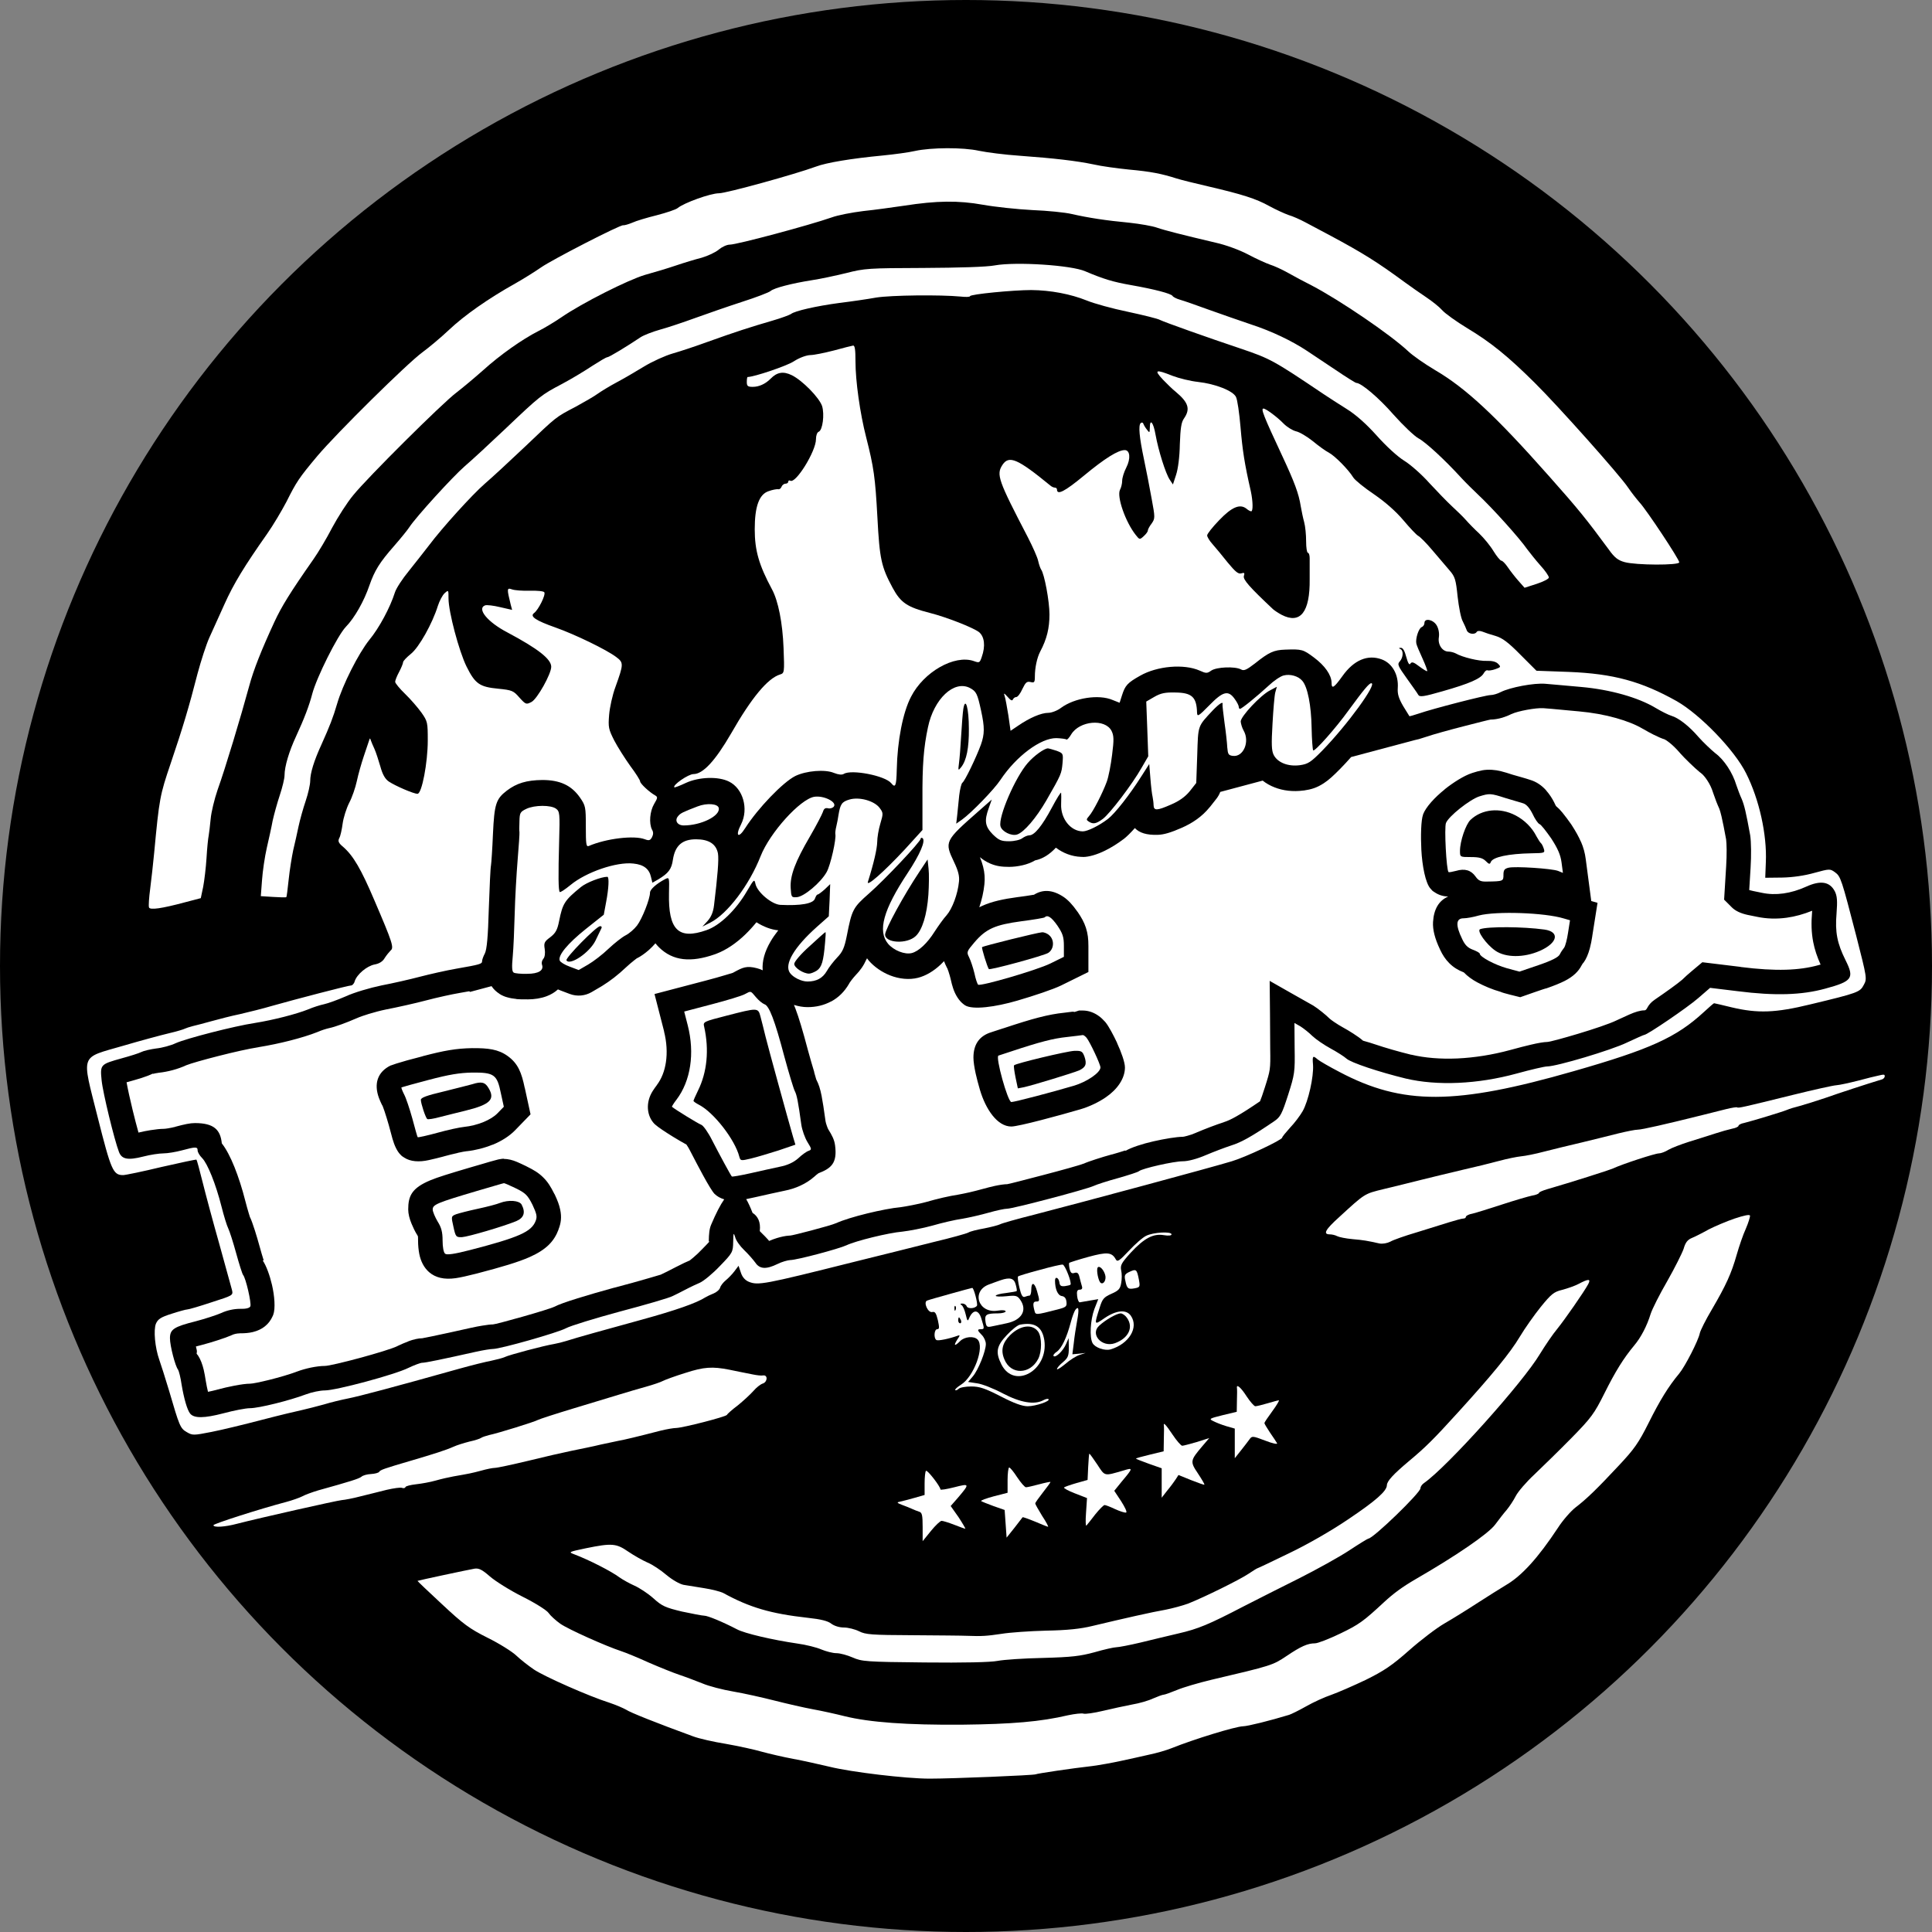
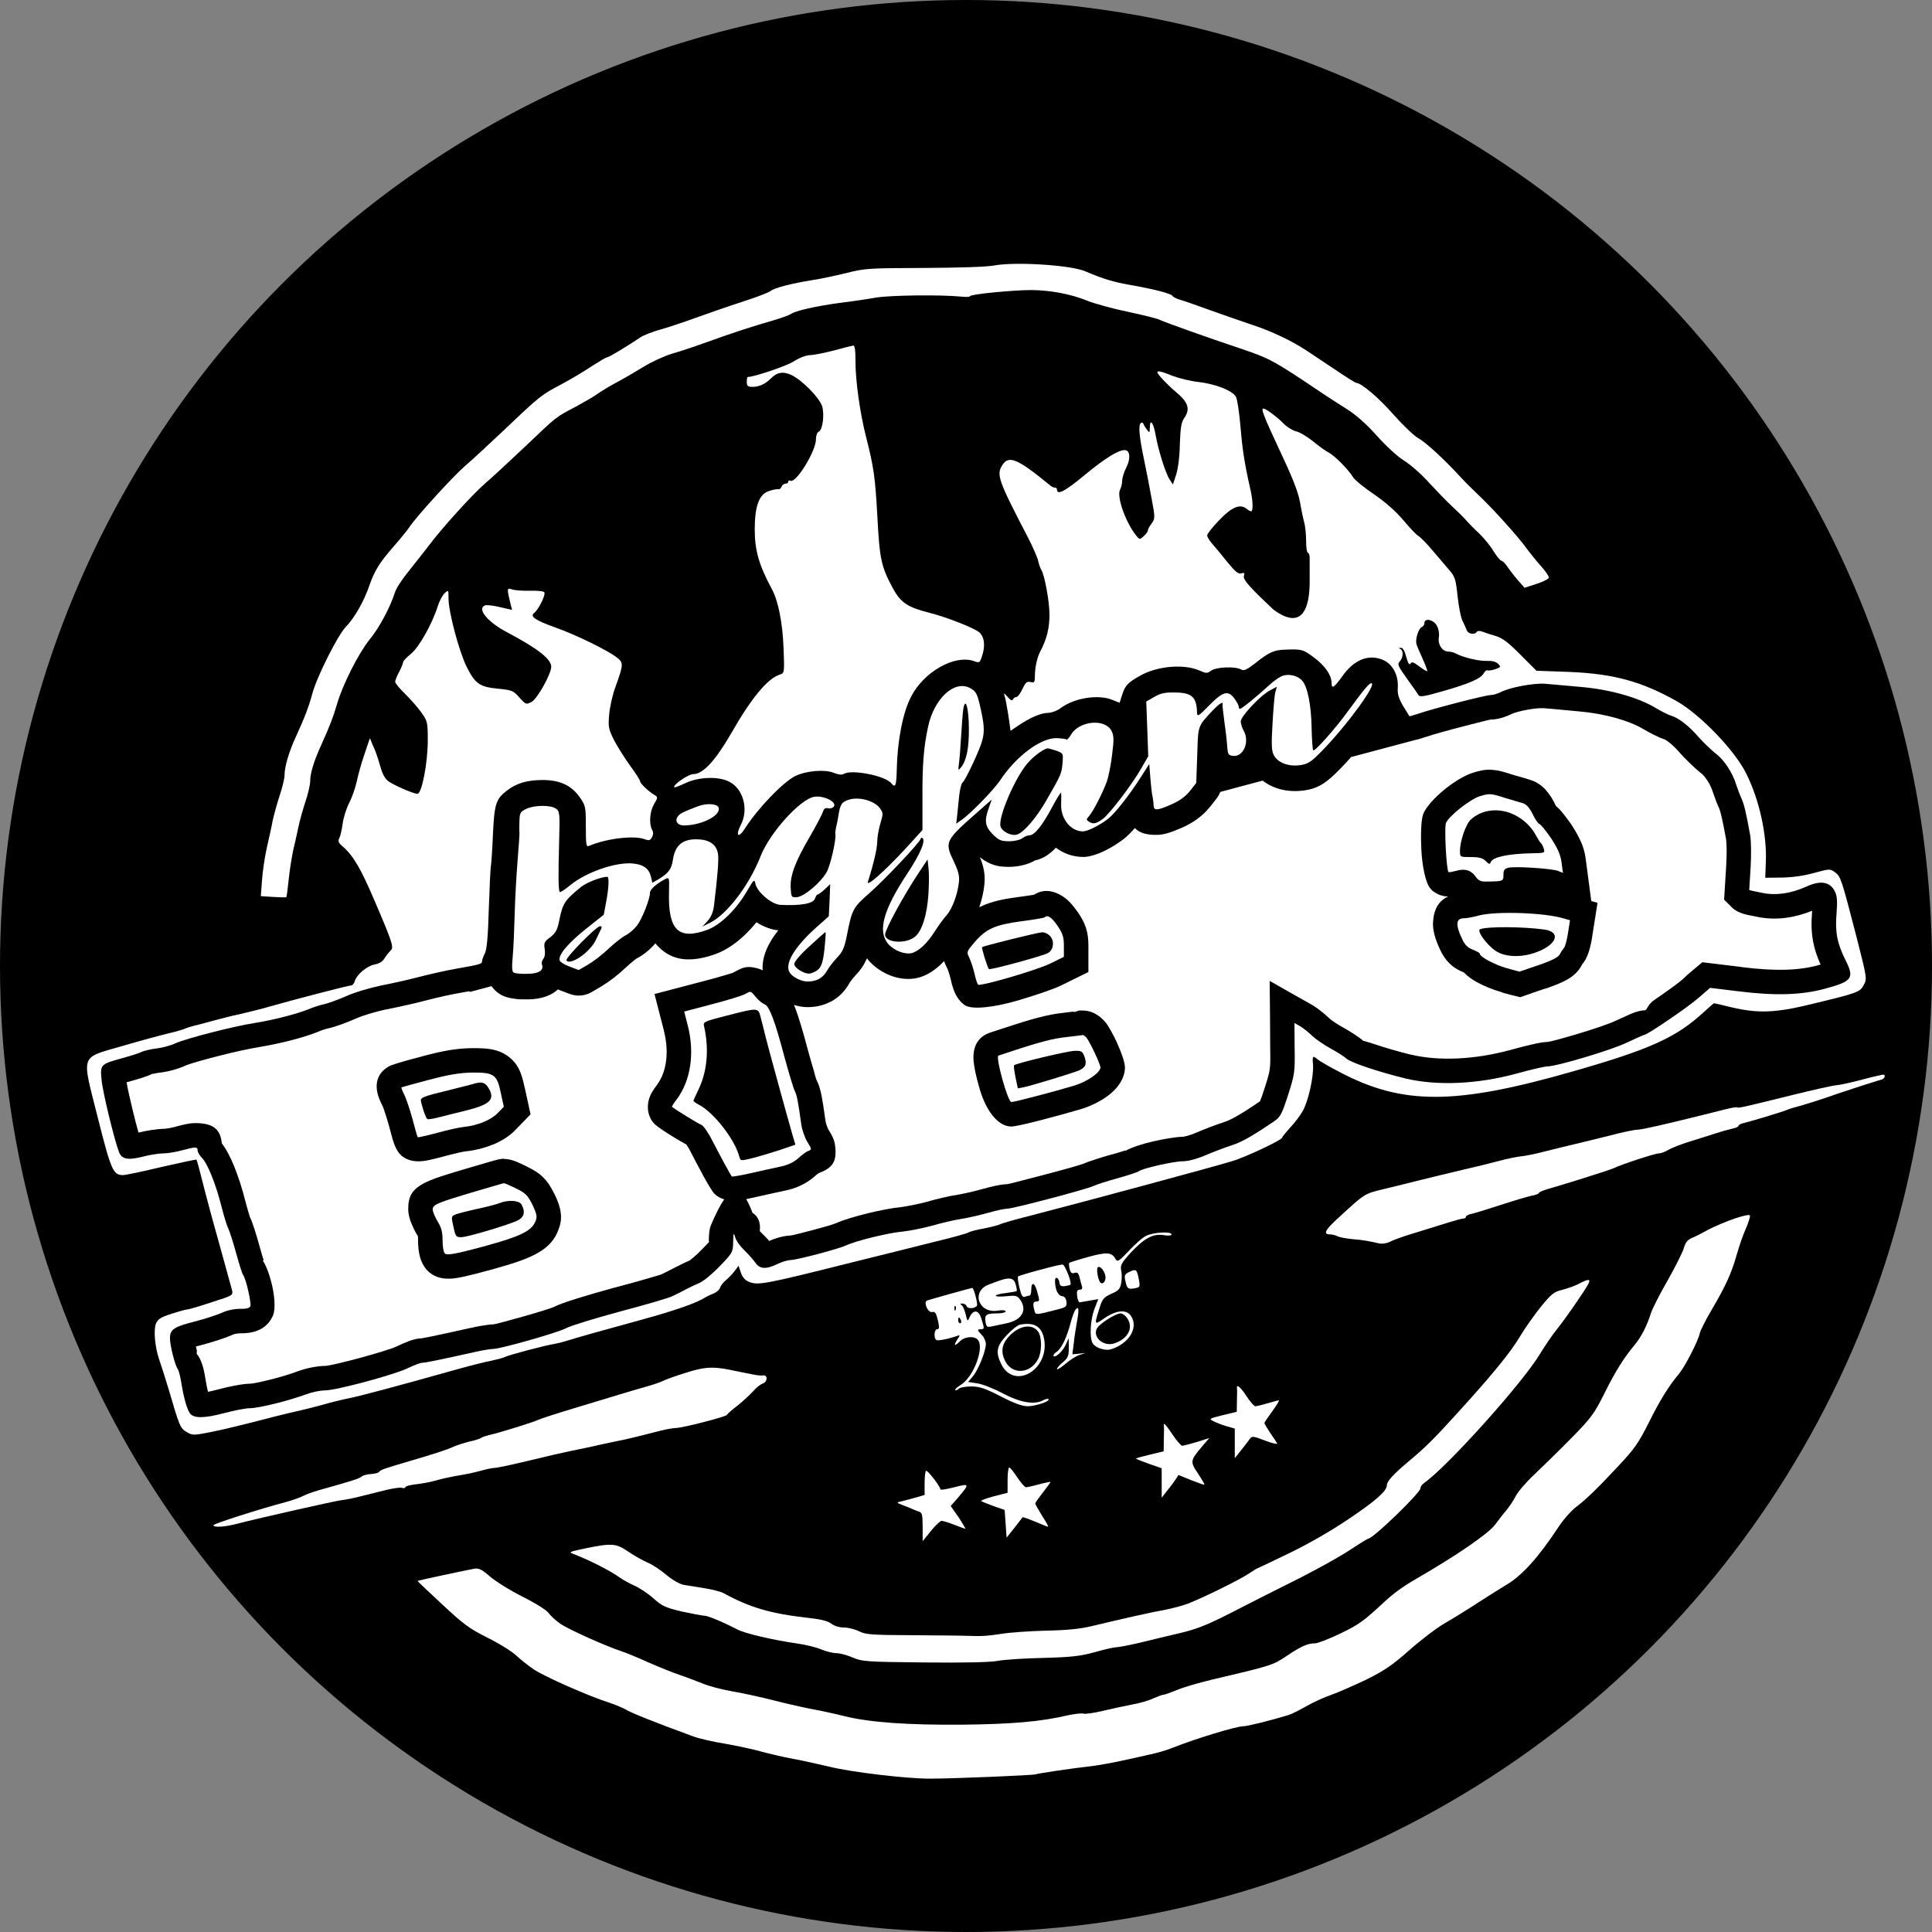
<svg xmlns="http://www.w3.org/2000/svg" width="512px" height="512px" clip-rule="evenodd" fill-rule="evenodd" image-rendering="optimizeQuality" shape-rendering="geometricPrecision" text-rendering="geometricPrecision" version="1.0" viewBox="0 0 512 512" xml:space="preserve">
  <rect x="0" y="0" width="512" height="512" fill="#808080" stroke="none" />
  <defs>
    <style type="text/css">
   
    .fil0 {fill:black;fill-rule:nonzero}
    .fil1 {fill:white;fill-rule:nonzero}
   
  </style>
  </defs>
  <circle class="fil0" cx="256" cy="256" r="256" />
-   <path class="fil1" d="m242.47 40.01c-1.57 0.37-5.45 0.9-8.64 1.21-8.17 0.78-14.82 1.88-17.59 2.93-5.55 2.04-23.77 7.07-25.71 7.07-2.25 0-9.32 2.56-10.94 3.92-0.42 0.37-2.88 1.21-5.5 1.89-2.56 0.63-5.55 1.52-6.54 1.99-1 0.42-2.09 0.73-2.41 0.68-0.78-0.16-18.9 9.16-21.73 11.15-1.36 0.94-4.39 2.88-6.8 4.24-7.23 4.03-13.61 8.54-17.59 12.3-2.1 1.99-5.29 4.66-7.07 5.97-4.03 2.94-22.67 21.36-27.85 27.49-4.87 5.81-5.55 6.86-8.17 12.09-1.26 2.41-3.56 6.29-5.18 8.59-5.97 8.48-8.85 13.19-11.26 18.58-1.36 3.04-3.19 7.02-4.03 8.91-0.84 1.88-2.2 6.12-3.09 9.42-2.3 9-3.98 14.55-7.12 23.82-2.88 8.48-3.04 9.32-4.4 23.82-0.26 2.72-0.73 6.96-1.04 9.37-0.32 2.41-0.48 4.66-0.32 5.03 0.26 0.73 3.3 0.31 9.53-1.36l4.19-1.1 0.63-2.99c0.31-1.62 0.73-5.08 0.89-7.64 0.15-2.62 0.42-5.24 0.57-5.92 0.11-0.68 0.37-2.67 0.53-4.45 0.15-1.78 0.99-5.23 1.83-7.69 2.04-5.66 6.18-19.43 8.37-27.49 1.16-4.34 3.25-9.58 6.71-17.07 1.88-4.03 4.08-7.64 10.31-16.54 1.26-1.78 3.51-5.55 4.97-8.38 1.52-2.82 3.98-6.7 5.61-8.64 3.71-4.6 23.61-24.39 27.32-27.17 1.57-1.2 4.77-3.87 7.07-5.91 4.45-4.03 10.37-8.22 14.71-10.42 1.47-0.73 4.19-2.36 6.02-3.61 5.55-3.82 17.75-9.95 22.2-11.26 2.31-0.63 5.97-1.73 8.12-2.46 2.14-0.73 5.29-1.68 6.91-2.09 1.62-0.48 3.66-1.42 4.5-2.15 0.89-0.73 2.15-1.31 2.93-1.31 1.89 0 21.05-5.13 27.02-7.22 1.57-0.58 5.34-1.31 8.37-1.68 3.04-0.31 7.86-0.99 10.74-1.41 8.74-1.36 14.45-1.42 20.94-0.26 3.19 0.57 9.05 1.2 13.09 1.41 4.03 0.16 8.74 0.63 10.47 1.05 4.34 0.99 9.05 1.72 15.23 2.3 2.88 0.31 6.18 0.89 7.33 1.31 2.1 0.73 6.91 1.94 15.55 3.98 2.62 0.57 6.33 1.93 8.53 3.09 2.15 1.15 4.82 2.35 5.87 2.72 1.04 0.31 3.24 1.31 4.81 2.2s4.4 2.41 6.29 3.35c7.38 3.87 20.68 12.88 25.55 17.43 1.2 1.15 4.44 3.4 7.11 4.98 8.12 4.76 15.97 12.04 30.16 28.06 7.91 8.9 9.95 11.46 15.86 19.47 1.52 2.15 2.46 2.88 4.19 3.35 2.99 0.84 14.5 0.89 14.5 0.06 0-0.79-8.63-13.83-10.52-15.87-0.78-0.89-2.15-2.62-3.03-3.92-2.15-3.25-18.54-21.63-24.72-27.75-7.12-7.07-11.72-10.79-17.9-14.5-2.93-1.78-5.92-3.93-6.65-4.77s-2.62-2.35-4.19-3.4-4.19-2.88-5.76-4.03c-7.27-5.34-11.04-7.7-19.63-12.31-2.3-1.2-5.29-2.82-6.7-3.56-1.36-0.73-3.35-1.62-4.45-1.93-1.05-0.37-3.35-1.42-5.08-2.36-3.56-1.99-7.28-3.14-16.23-5.23-3.45-0.79-7.22-1.73-8.38-2.1-3.92-1.25-6.8-1.83-12.56-2.35-3.14-0.32-7.38-0.89-9.43-1.37-4.5-0.94-10.31-1.62-19.63-2.3-3.87-0.26-8.69-0.89-10.73-1.31-4.24-0.94-12.62-0.89-16.96 0.05z" />
  <path class="fil1" d="m263.67 70.33c-2.2 0.42-9.58 0.63-18.95 0.68-14.56 0.05-15.55 0.1-20.47 1.36-2.83 0.68-6.91 1.57-9.06 1.88-5.29 0.84-10.05 2.05-10.99 2.88-0.42 0.37-3.83 1.68-7.59 2.88-3.72 1.21-9.27 3.14-12.31 4.24-3.03 1.1-7.22 2.52-9.32 3.09-2.09 0.58-4.45 1.52-5.23 2.04-3.51 2.36-8.33 5.29-8.8 5.29-0.31 0-2.04 1.05-3.92 2.25-1.89 1.26-5.5 3.46-8.07 4.82-5.55 2.93-5.76 3.09-15.18 12.04-4.03 3.82-8.79 8.22-10.63 9.79-3.14 2.72-12.93 13.46-14.66 16.13-0.47 0.73-2.25 2.93-4.03 4.97-3.87 4.4-5.18 6.54-6.54 10.42-1.42 4.19-3.93 8.64-6.28 11.05-2.2 2.3-7.75 13.4-8.9 17.79-0.79 3.04-2.1 6.5-4.3 11.26-1.83 3.93-3.03 7.96-3.03 10.26 0 0.89-0.58 3.25-1.26 5.29s-1.52 5.08-1.89 6.75c-0.31 1.73-1.04 4.98-1.57 7.28-0.52 2.3-1.09 6.13-1.25 8.48l-0.32 4.24 3.25 0.21c1.83 0.11 3.4 0.16 3.51 0.06 0.1-0.06 0.36-2.15 0.63-4.72 0.26-2.51 0.83-6.02 1.2-7.75 0.42-1.72 1.05-4.55 1.41-6.28 0.37-1.73 1.21-4.76 1.89-6.75s1.2-4.4 1.2-5.29c0-2.09 1-5.34 2.99-9.68 2.19-4.87 3.09-7.18 4.13-10.74 1.47-5.08 5.66-13.35 8.54-16.96 2.61-3.14 5.55-8.64 6.8-12.62 0.32-1.04 1.99-3.61 3.77-5.76 1.73-2.14 4.03-5.13 5.18-6.59 3.62-4.82 11.52-13.51 14.82-16.39 1.78-1.52 6.6-5.97 10.68-9.84 8.53-8.12 8.01-7.75 13.51-10.63 2.3-1.26 4.92-2.77 5.76-3.4 0.89-0.63 3.09-1.99 4.97-2.99 1.88-0.99 5.18-2.93 7.33-4.24s5.6-2.88 7.59-3.45c2.04-0.58 6.28-1.99 9.42-3.14 7.02-2.52 11.21-3.88 16.97-5.55 2.35-0.68 4.61-1.52 4.97-1.78 0.94-0.79 6.65-2.1 12.88-2.93 3.04-0.37 7.38-1 9.69-1.42 3.97-0.63 16.91-0.78 22.4-0.26 1.37 0.16 2.46 0.1 2.46-0.1 0-0.53 11.52-1.63 16.23-1.63 5.14 0.05 10.42 1.05 14.72 2.78 1.88 0.78 6.8 2.14 10.88 2.98 4.14 0.89 7.96 1.83 8.49 2.15 1.1 0.57 12.88 4.76 21.36 7.59 7.9 2.67 8.74 3.14 22.04 12.09 1.31 0.89 4.03 2.62 6.02 3.88 2.46 1.51 5.18 3.92 8.06 7.12 2.46 2.77 5.55 5.6 7.28 6.65 1.62 0.99 4.66 3.66 6.65 5.91 2.04 2.2 4.71 4.97 6.02 6.18 1.25 1.15 2.93 2.77 3.66 3.61s2.31 2.46 3.56 3.61c1.21 1.16 2.93 3.25 3.77 4.66 0.84 1.36 1.78 2.52 2.1 2.52 0.26 0 1.04 0.78 1.67 1.72 0.68 1 1.94 2.62 2.83 3.62l1.62 1.83 3.25-1.05c1.73-0.57 3.19-1.31 3.19-1.67 0-0.37-0.99-1.84-2.25-3.2-1.26-1.41-2.77-3.35-3.46-4.24-2.09-3.03-9.32-11.04-13.08-14.55-1.21-1.15-3.25-3.14-4.45-4.45-4.4-4.82-9.53-9.53-11.37-10.47-1.04-0.58-3.97-3.35-6.54-6.23-3.93-4.51-8.59-8.43-9.89-8.43-0.21 0-2.73-1.57-5.66-3.56-2.88-1.94-6.23-4.14-7.38-4.92-4.03-2.67-9.42-5.24-14.71-6.97-2.88-0.99-7.96-2.72-11.26-3.92-3.3-1.21-6.75-2.41-7.69-2.67-0.95-0.26-1.84-0.74-1.99-1-0.37-0.63-4.77-1.78-11-2.88-4.76-0.83-7.33-1.62-12.14-3.66-3.67-1.62-18.27-2.57-23.93-1.57z" />
  <path class="fil1" d="m220.95 92.89c-2.46 0.63-5.24 1.21-6.23 1.21-1.05 0.05-2.83 0.68-4.29 1.62-1.89 1.26-10.63 4.19-12.31 4.19-0.1 0-0.21 0.57-0.21 1.31 0 1.1 0.27 1.3 1.58 1.3 1.67 0 3.35-0.78 4.71-2.14 1.72-1.78 3.4-2.04 5.65-0.94 2.83 1.41 7.23 5.91 8.01 8.16 0.68 2.2 0.16 6.39-0.89 6.81-0.42 0.16-0.73 0.99-0.73 1.99 0 3.19-5.39 11.88-6.81 10.99-0.26-0.15-0.52-0.05-0.52 0.21 0 0.32-0.31 0.58-0.73 0.58s-0.89 0.37-1.05 0.78c-0.16 0.48-0.58 0.79-0.94 0.68-0.37-0.05-1.52 0.16-2.52 0.53-2.51 0.84-3.66 4.08-3.66 10.1 0 5.66 1.15 9.53 4.55 15.87 1.68 3.08 2.83 8.9 3.09 15.6 0.26 6.54 0.21 6.65-0.94 7.01-3.25 1-7.54 6.13-12.98 15.66-4.19 7.22-7.44 10.73-9.95 10.73-1.36 0-5.6 2.93-5.08 3.51 0.11 0.1 1.47-0.42 3.04-1.16 3.5-1.62 8.64-1.78 11.46-0.36 3.72 1.83 5.24 7.22 3.2 11.31-1.63 3.14-0.74 3.92 1.1 0.99 3.4-5.29 9.94-12.09 13.24-13.77 2.88-1.41 7.91-1.83 10.26-0.83 1.21 0.47 2.1 0.57 2.62 0.26 1.99-1.26 10.94 0.47 12.56 2.46 1.1 1.36 1.37 0.78 1.47-3.62 0.16-7.64 1.62-15.13 3.77-19.26 3.35-6.6 11.52-11.26 16.65-9.48 1.47 0.53 1.57 0.47 2.09-1.05 1.05-2.93 0.74-5.44-0.73-6.64-1.62-1.21-8.53-3.93-13.04-5.08-5.96-1.52-7.69-2.67-9.84-6.65-2.98-5.55-3.45-7.54-4.03-18.69-0.58-10.58-0.94-13.19-2.98-21.2-1.63-6.34-2.83-14.92-2.83-20.11 0-3.09-0.16-4.24-0.63-4.19-0.37 0.06-2.67 0.63-5.13 1.31z" />
  <path class="fil1" d="m308.12 100.54c1.15 1.2 2.67 2.67 3.4 3.24 3.46 2.88 3.98 4.61 2.25 7.12-0.73 1-0.94 2.62-1.1 6.81-0.05 3.3-0.47 6.54-0.99 8.11l-0.84 2.57-0.84-1.26c-1.1-1.62-3.03-7.8-3.77-11.94-0.57-3.29-1.51-4.39-1.51-1.83-0.06 1.42-0.06 1.42-0.79 0.47-0.42-0.52-0.84-1.25-0.94-1.57-0.11-0.31-0.42-0.36-0.68-0.15-0.68 0.62-0.37 3.77 0.84 9.52 0.62 2.88 1.51 7.6 2.04 10.48 0.94 5.07 0.94 5.28 0 6.64-0.58 0.74-1 1.57-1 1.84 0 0.31-0.47 0.94-1.1 1.51-1.04 0.95-1.1 0.95-2.09-0.31-2.78-3.51-5.08-10.21-4.19-11.99 0.31-0.57 0.58-1.62 0.58-2.41 0-0.73 0.47-2.3 1.1-3.5 1.2-2.36 0.99-4.61-0.42-4.61-1.78 0-5.29 2.2-10.79 6.75-5.13 4.24-7.17 5.29-7.17 3.67 0-0.26-0.26-0.47-0.52-0.47-0.32 0-0.84-0.21-1.21-0.53-8.74-7.17-10.99-8.11-12.72-5.5-1.68 2.57-1.15 4.04 6.75 19.22 1.31 2.56 2.57 5.39 2.73 6.28 0.21 0.94 0.57 1.94 0.78 2.25 0.84 1.15 2.2 8.33 2.2 11.89 0 3.61-0.68 6.49-2.46 9.84-0.84 1.62-1.41 4.29-1.41 6.6 0 1.57-0.16 1.72-1.16 1.46-0.99-0.21-1.3 0.11-2.14 1.83-0.53 1.21-1.26 2.15-1.62 2.15-0.37 0-0.74 0.31-0.9 0.63-0.15 0.47-0.62 0.26-1.36-0.63-0.99-1.1-1.15-1.15-0.83-0.26 0.21 0.57 0.62 2.88 0.99 5.13l0.58 4.08 2.09-1.41c2.99-2.04 6.02-3.35 7.91-3.35 0.83 0 2.41-0.58 3.35-1.31 3.61-2.67 10.05-3.67 13.71-2.09l1.84 0.73 0.62-1.94c0.84-2.67 1.47-3.35 4.82-5.23 4.5-2.57 11.57-3.2 15.76-1.36 1.73 0.78 1.99 0.78 3.09 0 1.41-0.95 6.23-1.16 7.85-0.32 0.79 0.47 1.47 0.16 3.72-1.57 3.72-2.98 5.02-3.56 8.01-3.66 4.45-0.16 4.76-0.06 7.64 2.09s4.61 4.61 4.66 6.65c0 1.78 0.58 1.47 2.88-1.73 3.04-4.29 6.75-5.81 10.47-4.4 2.78 1.05 4.45 4.09 4.19 7.6-0.1 1.56 0.26 2.72 1.41 4.71 0.89 1.41 1.63 2.67 1.68 2.72s1.15-0.26 2.41-0.68c3.77-1.31 17.8-4.92 19.11-4.92 0.68 0 1.88-0.37 2.67-0.79 2.51-1.26 8.84-2.46 11.83-2.2 1.52 0.11 5.81 0.53 9.47 0.84 7.7 0.68 15.13 2.78 19.74 5.55 1.57 0.94 3.46 1.88 4.19 2.09 1.94 0.58 4.71 2.73 7.22 5.66 1.26 1.41 3.25 3.3 4.4 4.24 2.36 1.73 4.61 5.18 5.6 8.48 0.37 1.1 1 2.78 1.42 3.67 0.68 1.62 1.15 3.56 2.25 9.63 0.26 1.67 0.31 5.29 0.1 8.64-0.2 3.14-0.36 5.81-0.36 5.86 0.05 0.05 1.52 0.37 3.35 0.73 3.66 0.79 7.69 0.21 11.73-1.62 3.82-1.73 6.23-1.36 7.59 1.2 0.63 1.26 0.73 2.52 0.47 5.92-0.42 4.92 0.16 7.91 2.41 12.41 2.35 4.71 1.78 5.55-5.4 7.49-6.23 1.72-13.4 1.93-23.19 0.68l-7.33-0.89-3.14 2.72c-2.88 2.51-13.51 9.74-14.29 9.74-0.16 0-2.25 0.94-4.61 2.04-4.08 1.99-18.64 6.33-21.15 6.33-0.68 0-4.29 0.84-8.11 1.89-10.32 2.82-21 3.29-29.38 1.31-7.06-1.73-14.5-4.19-15.7-5.29-0.58-0.53-2.46-1.73-4.19-2.67s-3.87-2.41-4.82-3.3c-0.89-0.89-2.35-2.04-3.19-2.57l-1.57-0.89 0.05 6.65c0.11 6.34 0 7.02-1.73 12.41-1.62 5.03-2.04 5.86-3.66 6.96-5.92 4.03-8.74 5.61-11.41 6.44-1.63 0.53-4.66 1.68-6.76 2.57-2.3 0.99-4.66 1.62-6.07 1.62-2.41 0-10.73 1.89-11.62 2.62-0.26 0.26-2.78 1.05-5.5 1.83-2.72 0.74-5.65 1.68-6.55 2.1-2.09 0.94-21.36 6.02-22.87 6.02-0.68 0-2.88 0.47-4.87 1.04-2.04 0.58-5.19 1.31-7.07 1.63-1.88 0.26-5.44 1.1-7.96 1.83-2.46 0.68-6.02 1.36-7.85 1.57-3.72 0.31-12.41 2.46-14.82 3.61-1.99 0.94-13.19 3.93-14.92 3.93-0.73 0.05-2.25 0.47-3.4 1.05-2.98 1.46-4.71 1.36-5.86-0.37-0.53-0.73-1.84-2.25-2.94-3.3s-2.2-2.56-2.4-3.45c-0.42-1.31-0.48-1.21-0.53 1.25-0.05 2.72-0.16 2.93-3.51 6.39-1.88 1.99-4.29 3.98-5.34 4.45-1.09 0.47-2.3 1.05-2.72 1.26s-1.25 0.62-1.83 0.94c-0.58 0.31-1.73 0.89-2.62 1.31-0.84 0.47-7.12 2.3-13.87 4.08-6.76 1.83-13.25 3.82-14.4 4.45-2.09 1.15-17.38 5.5-19.37 5.5-0.58 0-2.57 0.31-4.45 0.73-9.11 2.04-13.46 2.93-14.29 2.93-0.47 0-2.15 0.63-3.67 1.36-3.56 1.78-19.16 5.97-22.14 5.97-1.26 0-3.51 0.47-5.03 1.05-4.29 1.62-12.46 3.66-14.82 3.66-1.15 0-4.34 0.63-7.06 1.36-5.03 1.31-7.75 1.37-8.8 0.06-0.78-1-1.62-3.93-2.25-7.65-0.26-1.88-0.73-3.66-0.94-3.98-0.74-0.88-2.15-6.33-2.15-8.32 0-2.35 1-3.04 6.81-4.5 2.41-0.63 5.49-1.63 6.8-2.2 1.42-0.68 3.35-1.1 4.87-1.1 1.73 0.05 2.62-0.21 2.83-0.68 0.31-0.84-1.2-7.49-1.94-8.32-0.21-0.27-1.04-2.88-1.83-5.76s-1.73-5.81-2.09-6.55c-0.37-0.73-1.16-3.3-1.78-5.76-1.52-6.02-3.72-11.46-5.14-12.88-0.68-0.68-1.2-1.57-1.2-2.04 0-0.99-0.52-0.99-4.19 0-1.57 0.42-3.77 0.79-4.87 0.79s-3.5 0.36-5.34 0.84c-4.08 1.04-5.7 0.73-6.44-1.21-1.2-3.09-4.29-15.76-4.6-19-0.42-4.19-0.32-4.24 5.28-5.81 2.31-0.63 4.66-1.37 5.24-1.68s2.36-0.73 3.93-0.94c1.57-0.16 3.92-0.79 5.23-1.42 2.83-1.25 15.39-4.5 20.94-5.34 4.87-0.78 11-2.35 14.14-3.61 1.31-0.57 3.19-1.15 4.19-1.36 0.99-0.21 3.61-1.15 5.76-2.09 2.14-1 6.38-2.25 9.42-2.88 3.04-0.58 7.64-1.63 10.21-2.31 2.62-0.68 6.96-1.67 9.68-2.14 6.34-1.1 6.81-1.26 6.81-1.99 0-0.37 0.31-1.26 0.73-2.04 0.53-1.05 0.84-4.4 1.05-11.84 0.21-5.7 0.42-10.89 0.58-11.51 0.1-0.63 0.36-4.4 0.52-8.33 0.37-7.9 0.79-9.26 3.66-11.46 2.62-1.99 5.24-2.78 9.43-2.83 4.66 0 7.69 1.41 9.94 4.61 1.52 2.2 1.58 2.51 1.58 7.74 0 4.72 0.1 5.4 0.78 5.14 4.61-1.99 12.04-2.88 14.87-1.78 1.1 0.41 1.41 0.31 1.88-0.53 0.37-0.73 0.42-1.36 0-2.04-0.83-1.67-0.57-4.87 0.58-6.81 0.94-1.57 0.99-1.83 0.26-2.25-1.52-0.84-3.98-3.14-3.98-3.71 0-0.32-1.15-2.15-2.61-4.09-1.42-1.99-3.35-5.02-4.25-6.75-1.51-2.99-1.62-3.51-1.36-6.76 0.16-1.98 0.89-5.33 1.68-7.43 2.2-6.12 2.2-6.44 0.16-7.96-2.57-1.93-10.89-5.97-16.08-7.8-5.18-1.83-6.86-2.93-5.65-3.82 1.15-0.84 3.14-4.82 2.72-5.5-0.16-0.31-1.88-0.47-3.82-0.42-1.94 0.06-4.08-0.1-4.76-0.36-1.37-0.47-1.37-0.21-0.32 4.08l0.37 1.36-3.2-0.73c-1.72-0.42-3.5-0.63-3.97-0.47-2.26 0.89 0.68 4.45 5.91 7.17 8.17 4.35 11.62 7.07 11.62 9.11 0 1.89-3.71 8.53-5.23 9.32-1.41 0.73-1.52 0.68-3.19-1.15-1.58-1.83-1.94-1.99-5.61-2.36-4.92-0.47-6.12-1.25-8.43-5.91-1.98-4.04-4.76-14.45-4.76-18.01 0-2.31 0-2.31-1.05-1.37-0.57 0.53-1.36 2.05-1.78 3.36-1.41 4.55-4.97 10.99-7.17 12.72-1.1 0.89-2.04 1.88-2.04 2.2 0 0.31-0.47 1.46-1.05 2.56-0.57 1.05-1.05 2.25-1.05 2.62s1.21 1.83 2.67 3.24c1.42 1.37 3.36 3.62 4.3 4.93 1.62 2.3 1.67 2.61 1.67 7.38 0 5.86-1.57 14.13-2.72 14.13-1.05 0-5.86-2.09-7.59-3.24-1-0.68-1.68-1.89-2.25-3.98-0.47-1.62-1.15-3.72-1.52-4.56-0.42-0.89-0.84-1.93-1-2.35-0.2-0.68-0.26-0.68-0.47 0-0.15 0.42-0.78 2.3-1.41 4.19-0.63 1.88-1.47 4.81-1.83 6.54-0.37 1.73-1.26 4.35-2.04 5.81-0.74 1.47-1.52 3.93-1.73 5.5s-0.58 3.3-0.89 3.82c-0.42 0.84-0.21 1.31 1.05 2.36 2.67 2.35 4.71 5.81 8.27 14.18 4.76 11.1 5.23 12.52 4.29 13.25-0.37 0.37-1.1 1.26-1.57 1.99-0.52 0.94-1.47 1.52-2.72 1.73-2.04 0.42-4.66 2.62-5.24 4.45-0.15 0.63-0.63 1.1-0.94 1.1-0.73 0-14.76 3.66-21.05 5.44-2.3 0.68-6.07 1.62-8.37 2.15-2.31 0.47-5.71 1.36-7.59 1.88-1.89 0.53-4.09 1.1-4.98 1.31-0.84 0.21-1.78 0.53-2.09 0.68-0.26 0.16-2.15 0.74-4.19 1.21-1.99 0.47-7.43 1.93-12.09 3.3-11.68 3.4-11.1 1.83-6.81 18.95 3.56 14.08 4.08 15.34 6.75 15.34 0.58 0 5.19-0.95 10.16-2.15 5.03-1.15 9.21-2.04 9.27-1.94 0.1 0.06 0.83 2.73 1.62 5.92 0.78 3.14 2.77 10.57 4.45 16.49 1.62 5.92 3.14 11.36 3.35 12.15 0.31 1.41 0.26 1.41-5.44 3.24-3.15 1.05-6.02 1.89-6.39 1.89s-2.25 0.52-4.19 1.15c-2.83 0.89-3.61 1.41-4.14 2.62-0.68 1.67-0.26 6.33 0.89 9.58 0.42 1.15 1.57 4.81 2.57 8.11 2.77 9.48 2.98 10.05 4.71 11.05 1.52 0.89 1.78 0.89 6.55-0.05 2.72-0.53 8.74-1.99 13.35-3.2 4.6-1.2 9.42-2.35 10.68-2.61 1.25-0.27 3.82-0.95 5.76-1.47 1.88-0.58 4.76-1.26 6.33-1.57 3.14-0.63 11.47-2.83 29.58-7.91 3.19-0.89 6.96-1.83 8.38-2.09 1.46-0.31 3.09-0.73 3.66-1 1.15-0.57 10.42-3.03 13.04-3.45 0.89-0.16 2.35-0.52 3.19-0.79 2.93-0.94 10.47-3.03 20.21-5.7 8.74-2.41 14.34-4.35 16.7-5.87 0.42-0.26 1.41-0.73 2.2-1.04 0.78-0.32 1.57-1 1.73-1.57 0.15-0.53 0.83-1.37 1.46-1.89s1.68-1.57 2.31-2.41l1.1-1.46 0.62 1.83c0.37 1.15 1.1 1.99 2.1 2.41 2.46 0.99 3.98 0.73 27.75-5.24 7.06-1.73 16.59-4.13 21.2-5.29 4.61-1.09 8.74-2.25 9.21-2.51 0.47-0.31 2.36-0.78 4.19-1.1 1.83-0.36 3.72-0.84 4.24-1.1 0.47-0.26 4.5-1.41 8.9-2.51 14.14-3.67 46.81-12.46 52.51-14.19 3.56-1.05 13.35-5.65 13.35-6.28 0-0.21 0.95-1.36 2.04-2.57 1.16-1.2 2.67-3.19 3.36-4.39 1.51-2.62 2.98-9.17 2.77-12.31-0.21-2.41-0.05-2.56 1.2-1.46 0.48 0.42 3.09 1.93 5.82 3.35 16.75 8.85 30.73 8.79 62.04-0.21 20.31-5.81 27.22-8.95 34.5-15.66 1.41-1.3 2.61-2.35 2.72-2.35 0.05 0 2.2 0.47 4.71 1.1 6.86 1.62 11.57 1.46 20.78-0.79 12.62-3.03 13.2-3.24 14.19-5.18 0.89-1.62 0.84-1.83-1.99-12.93-3.92-15.13-4.13-15.81-5.65-16.91-1.31-0.94-1.41-0.94-5.45 0.16-2.56 0.73-5.75 1.2-8.58 1.25l-4.45 0.05 0.16-4.18c0.31-7.23-1.73-16.55-5.24-23.51-3.04-6.13-12.15-15.55-18.38-19.11-9.32-5.23-16.75-7.28-28.58-7.75l-8.59-0.31-4.24-4.24c-3.24-3.3-4.81-4.45-6.59-4.98-1.31-0.36-2.88-0.89-3.51-1.15-0.68-0.26-1.31-0.21-1.47 0.05-0.52 0.89-2.35 0.58-2.67-0.42-0.16-0.47-0.63-1.51-1.05-2.35-0.47-0.79-1.04-3.72-1.36-6.54-0.47-4.56-0.68-5.29-2.19-7.02-0.9-1.05-2.94-3.46-4.51-5.29-1.57-1.88-3.3-3.61-3.77-3.82-0.47-0.26-2.25-2.15-3.92-4.14-1.99-2.35-4.72-4.76-7.75-6.85-2.57-1.73-5.03-3.72-5.5-4.45-1.36-2.2-4.92-5.76-6.49-6.6-0.84-0.42-2.72-1.78-4.24-3.04-1.57-1.25-3.51-2.41-4.45-2.61-0.89-0.22-2.36-1.1-3.3-2.05-1.73-1.78-4.71-3.98-5.34-3.98-0.73 0 0 1.89 4.87 12.31 3.4 7.27 4.5 10.26 5.02 13.61 0.21 1.15 0.58 3.04 0.89 4.13 0.32 1.16 0.53 3.41 0.53 5.14 0 1.67 0.21 3.03 0.47 3.03s0.47 0.63 0.47 1.42v5.55c0.11 8.74-2.46 12.04-7.43 9.47-0.89-0.47-1.89-1.15-2.25-1.46-6.24-5.87-8.07-7.91-7.75-8.85 0.26-0.79 0.1-0.94-0.68-0.68-0.79 0.26-1.58-0.42-3.62-2.88-1.41-1.78-3.19-3.93-3.98-4.82-0.83-0.89-1.46-1.99-1.46-2.35 0-0.42 1.41-2.2 3.19-4.04 3.3-3.45 5.45-4.39 7.17-3.09 0.48 0.42 1.05 0.74 1.31 0.74 0.53 0 0.47-2.67-0.1-5.34-1.68-7.33-2.2-10.84-2.72-16.91-0.32-3.77-0.84-7.38-1.21-8.06-0.78-1.63-5.44-3.46-10.05-3.98-1.99-0.21-5.03-0.95-6.81-1.63-4.45-1.78-4.92-1.57-2.56 0.95zm72.61 65.18c0.53 0.89 0.74 2.14 0.58 3.19-0.31 1.94 0.94 3.77 2.56 3.77 0.53 0 1.37 0.21 1.89 0.47 1.83 1.05 6.18 2.09 8.27 1.99 1.36-0.05 2.46 0.21 2.99 0.79 0.78 0.78 0.73 0.89-0.74 1.41-0.89 0.31-1.83 0.42-2.09 0.31-0.21-0.15-0.68 0.21-1 0.79-0.78 1.41-3.77 2.72-10.94 4.76-4.92 1.42-6.02 1.57-6.39 0.95-0.2-0.42-1.62-2.36-3.03-4.35-2.36-3.3-2.57-3.77-1.89-4.5 0.95-1.05 1.05-2.94 0.16-3.3-0.47-0.21-0.42-0.32 0.11-0.32 0.57-0.05 1.04 0.79 1.46 2.41 0.47 1.73 0.84 2.25 1.1 1.78 0.37-0.57 0.84-0.42 2.36 0.74 1.04 0.78 1.99 1.36 2.09 1.25 0.11-0.1-0.47-1.67-1.26-3.4-0.83-1.78-1.57-3.56-1.62-3.93-0.26-1.31 0.63-4.03 1.42-4.34 0.41-0.16 0.73-0.63 0.73-1.1 0-1.36 2.3-0.94 3.24 0.63z" />
  <path class="fil1" d="m340.16 179.01c-0.84 0.21-2.62 1.42-3.93 2.67-3.14 2.88-7.17 6.18-7.64 6.18-0.16 0-0.31-0.26-0.31-0.57 0-0.32-0.48-1.26-1.1-2.1-1.68-2.35-3.09-1.99-6.71 1.73-2.88 2.93-3.19 3.09-3.24 1.94-0.11-4.14-1.36-5.29-5.76-5.34-2.62-0.06-3.82 0.15-5.55 1.15l-2.15 1.25 0.27 7.23 0.26 7.28-1.73 2.98c-2.51 4.45-8.48 12.25-10.31 13.61-1.78 1.31-2.57 1.47-3.77 0.68-0.63-0.42-0.63-0.57 0.1-1.41 1.1-1.2 3.61-6.13 4.71-9.11 0.47-1.26 1.1-4.5 1.42-7.17 0.52-4.03 0.47-5.08-0.16-6.34-1.73-3.29-8.48-2.67-10.68 0.95-0.52 0.89-1.1 1.51-1.26 1.36-0.15-0.16-1.36-0.32-2.67-0.37-4.13-0.05-10.62 4.76-14.81 11.05-1.68 2.56-7.7 8.74-10.16 10.52l-1.57 1.1 0.26-2.25c0.11-1.26 0.37-3.61 0.53-5.24 0.2-1.67 0.57-3.14 0.83-3.35 0.63-0.36 3.72-6.8 4.92-10.1 1-2.83 1-4.61 0.06-8.95-1-4.61-1.26-5.14-2.99-6.08-4.19-2.14-9.53 2.88-11.1 10.42-1.15 5.39-1.51 10-1.46 19.16v8.07l-4.71 5.18c-5.61 6.02-10.27 10.1-9.74 8.53 1.57-4.97 2.41-8.69 2.46-10.52 0-1.15 0.36-3.35 0.84-4.92 0.78-2.62 0.78-2.83-0.21-4.14-1.42-1.88-5.4-2.98-8.01-2.2-1.99 0.58-2.41 1.21-2.88 4.09-0.11 0.83-0.37 2.14-0.58 3.03-0.21 0.84-0.31 1.73-0.26 1.99 0.31 1.26-1.26 8.27-2.3 10.11-1.58 2.82-6.03 6.54-7.91 6.65-1.41 0.1-1.47 0-1.62-2.41-0.21-3.25 1.2-7.02 5.13-13.72 1.67-2.88 3.19-5.81 3.4-6.44 0.26-0.89 0.63-1.15 1.36-0.99 0.53 0.15 1.21-0.06 1.52-0.42 1-1.21-2.67-3.04-5.18-2.62-3.72 0.63-11.73 9.48-14.19 15.71-2.99 7.64-8.8 15.33-13.35 17.64l-2.09 1.05 1.36-1.47c0.94-1.05 1.51-2.36 1.72-4.14 0.95-7.8 1.31-12.19 1.05-13.76-0.47-2.52-2.41-3.77-5.81-3.77-3.67 0-5.55 1.67-6.13 5.39-0.36 2.56-1.2 3.61-3.87 5.23l-1.57 0.89-0.37-1.52c-0.47-2.14-1.93-3.29-4.66-3.56-4.45-0.52-12.56 2.26-16.7 5.71-1.41 1.15-2.67 1.99-2.82 1.83-0.37-0.41-0.42-4.24-0.16-13.56 0.21-7.22 0.16-7.8-0.84-8.53-1.36-0.99-5.65-0.99-7.85 0.05-1.63 0.79-1.78 1.05-1.83 3.3-0.06 1.31-0.06 2.62 0 2.88 0.05 0.26-0.16 3.56-0.48 7.33-0.31 3.77-0.68 10.21-0.78 14.29-0.11 4.09-0.32 9.16-0.52 11.31-0.27 2.78-0.21 4.03 0.26 4.29 0.31 0.21 1.93 0.37 3.56 0.32 3.09 0 4.5-0.94 3.92-2.46-0.15-0.42 0-1.1 0.37-1.52 0.42-0.47 0.52-1.52 0.37-2.57-0.27-1.62-0.11-1.99 1.46-3.14 1.42-1.1 1.89-1.93 2.36-4.34 0.94-4.66 1.46-5.45 5.76-8.96 1.46-1.2 5.39-2.72 7.01-2.72 0.53 0 0.37 3.09-0.31 6.65l-0.63 3.4-4.82 3.83c-4.76 3.82-7.38 6.96-6.85 8.32 0.15 0.42 1.36 1.15 2.67 1.62l2.35 0.89 2.51-1.46c1.37-0.79 3.83-2.67 5.4-4.19 1.57-1.47 3.61-3.09 4.55-3.56s2.25-1.62 2.99-2.57c1.36-1.78 3.45-7.06 3.45-8.74 0-0.84 1.68-2.35 3.98-3.56 1.15-0.58 1.15-0.52 1.05 3.72-0.21 9.74 2.51 12.41 9.94 9.79 3.56-1.21 7.86-5.39 10.74-10.37 1.88-3.19 1.93-3.24 2.25-1.83 0.52 2.2 4.34 5.39 6.59 5.5 5.4 0.26 8.75-0.32 9.17-1.68 0.21-0.57 0.47-1.05 0.68-1.05s1.04-0.62 1.88-1.36l1.47-1.41-0.16 4.29-0.21 4.24-3.19 2.83c-5.97 5.34-8.69 9.89-7.12 12.15 0.83 1.2 3.03 2.3 4.66 2.3 2.41 0 4.03-0.89 5.13-2.78 0.52-0.94 1.73-2.51 2.72-3.56 1.47-1.51 1.94-2.61 2.57-5.75 1.36-6.97 1.62-7.49 5.91-11.26 4.08-3.56 13.67-13.72 13.67-14.5 0-0.21 0.2-0.32 0.47-0.16 0.94 0.63-0.63 4.29-3.93 9.27-6.44 9.74-8.01 15.34-5.18 18.74 1.52 1.78 4.45 2.93 6.28 2.46s4.14-2.62 6.07-5.71c0.95-1.46 2.36-3.45 3.14-4.29 1.52-1.73 2.99-5.65 3.3-8.95 0.16-1.47-0.21-2.88-1.31-5.18-2.56-5.4-2.51-5.55 6.55-13.51l3.45-3.04-0.78 2.2c-1.26 3.46-1 4.92 1.04 7.02 1.63 1.57 2.2 1.83 4.35 1.83 1.36 0 2.93-0.37 3.46-0.79 0.57-0.42 1.41-0.78 1.88-0.78 1.36 0 3.4-2.51 5.97-7.33 1.31-2.46 2.41-4.24 2.46-3.93 0.05 0.26 0.05 1.63 0 2.99-0.16 3.82 2.51 7.22 5.76 7.22 1.2 0 4.24-1.46 6.65-3.3 1.83-1.41 5.76-6.38 8.9-11.36l2.04-3.19 0.31 3.82c0.16 2.09 0.42 4.29 0.58 4.87 0.1 0.58 0.26 1.57 0.26 2.2 0.05 1.52 0.84 1.52 4.66-0.16 2.09-0.89 3.72-2.04 4.92-3.51l1.73-2.2 0.26-7.38c0.26-8.06 0.05-7.48 4.14-11.88 1.72-1.78 2.82-2.46 2.56-1.57-0.05 0.26 0.21 2.41 0.53 4.87 0.36 2.46 0.68 5.39 0.73 6.54 0.16 1.83 0.31 2.1 1.52 2.25 2.77 0.32 4.5-3.77 2.82-6.7-0.42-0.73-0.73-1.83-0.78-2.41 0-1.36 5.29-7.01 7.8-8.27l1.78-0.94-0.42 1.52c-0.21 0.78-0.52 4.5-0.73 8.27-0.32 5.44-0.26 7.12 0.31 8.27 1.05 2.04 3.82 3.14 6.96 2.72 2.15-0.31 2.88-0.78 5.87-3.82 6.7-6.86 14.71-17.9 13.04-17.9-0.58 0-1.94 1.62-5.97 7.12-3.46 4.81-9.01 11.04-9.43 10.68-0.15-0.16-0.36-2.88-0.42-6.02-0.1-5.82-1.04-10.79-2.46-12.41-1.04-1.26-3.24-1.89-4.97-1.42zm-83.4 14.09c0.05 5.13-0.63 8.43-2.04 10.21-0.79 0.99-0.84 0.94-0.58-1.05 0.16-1.15 0.42-4.45 0.58-7.33s0.42-6.07 0.57-7.07c0.58-3.4 1.47-0.1 1.47 5.24zm23.24 5.86c1.78 0.68 1.78 0.73 1.58 3.3-0.27 2.77-0.27 2.88-4.3 9.89-2.67 4.61-5.91 8.43-7.75 9.01-1.51 0.47-4.03-0.79-4.39-2.2-0.63-2.46 3.92-12.98 7.22-16.75 1.68-1.94 4.4-3.88 5.34-3.88 0.26 0 1.31 0.32 2.3 0.63zm-33.97 38.17c-0.37 5.28-1.62 9.32-3.35 10.94-2.31 2.2-8.12 1.88-8.12-0.42 0.05-1.41 4.98-10.47 9.11-16.65l2.15-3.24 0.26 2.46c0.16 1.31 0.11 4.45-0.05 6.91zm-86.81 9.21c-0.26 0.52-0.89 1.83-1.41 2.93-1.57 3.2-6.8 6.7-7.69 5.24-0.37-0.63 7.95-9.06 8.9-9.06 0.47 0 0.57 0.26 0.2 0.89zm59.43 3.46c-0.42 5.02-0.89 6.54-2.2 7.43-0.68 0.42-1.57 0.79-2.04 0.79-1.52 0-3.93-1.57-3.93-2.57 0-0.58 1.73-2.62 4.08-4.71 2.2-2.04 4.09-3.72 4.19-3.72 0.11 0 0.05 1.26-0.1 2.78z" />
  <path class="fil1" d="m392.04 211.05c-2.56 0.84-8.17 5.29-8.85 7.07-0.47 1.26 0.11 12.36 0.68 12.99 0.16 0.1 1-0.06 1.99-0.32 2.31-0.68 3.98-0.21 5.19 1.52 0.78 1.1 1.41 1.36 2.98 1.31 4.35-0.05 4.4-0.11 4.4-1.78 0-1.26 0.26-1.62 1.36-1.89 1.73-0.42 11.36 0.21 13.09 0.84l1.31 0.53-0.37-2.78c-0.26-1.99-0.99-3.66-2.72-6.33-1.36-1.94-2.72-3.72-3.14-3.83-0.37-0.15-1.21-1.36-1.83-2.72-0.79-1.57-1.63-2.51-2.46-2.77-0.74-0.21-2.88-0.84-4.77-1.42-3.87-1.25-4.19-1.25-6.86-0.42zm9.58 5.03c2.41 1.26 4.4 3.25 5.55 5.55 0.47 0.84 1 1.68 1.21 1.83 0.21 0.16 0.52 0.79 0.73 1.42 0.37 1.15 0.26 1.2-3.19 1.25-6.18 0.11-10.32 1-10.84 2.31-0.26 0.68-0.47 0.62-1.36-0.27-0.79-0.78-1.73-1.04-3.93-1.04-2.88 0-2.88 0-2.88-1.63 0-2.56 1.52-7.01 2.78-8.22 3.03-2.88 7.8-3.35 11.93-1.2z" />
  <path class="fil1" d="m184.83 213.72c-3.83 1.47-4.51 1.78-5.13 2.57-1 1.15-0.21 2.46 1.51 2.46 4.56 0 9.69-2.51 9.27-4.61-0.21-1.15-3.14-1.41-5.65-0.42z" />
  <path class="fil1" d="m332.83 216.29c-0.21 0.63-0.63 1.62-1.05 2.15-0.68 0.94-0.78 0.94-1.72-0.63-1.21-2.04-1.58-2.1-2.05-0.26-0.15 0.83-0.78 1.99-1.36 2.56l-1.05 1.1 2.1 4.61c1.2 2.51 2.15 4.92 2.15 5.29 0 1.3 0.78 0.73 2.56-1.84 0.94-1.46 2.04-3.87 2.41-5.39s1.2-3.92 1.83-5.29c0.63-1.41 1.05-2.61 0.94-2.67-0.05-0.1-1.15-0.31-2.3-0.52-1.99-0.26-2.2-0.21-2.46 0.89z" />
  <path class="fil1" d="m391.89 242.62c-1.42 0.42-3.25 0.74-4.04 0.74-2.04 0-2.14 1.83-0.36 5.49 0.73 1.58 1.46 2.31 2.82 2.83 1 0.37 1.84 0.84 1.84 1.05 0 0.84 4.03 2.98 7.22 3.87l3.3 0.89 5.08-1.73c3.51-1.2 5.23-2.09 5.6-2.82 0.31-0.63 0.84-1.42 1.15-1.78 0.32-0.42 0.79-2.2 1.05-3.98l0.52-3.3-1.62-0.47c-5.13-1.57-17.96-1.99-22.56-0.79zm17.38 3.72c4.18 0.58 3.56 3.56-1.21 5.65-4.19 1.84-9.05 1.84-11.78-0.05-2.4-1.67-5.02-5.34-4.03-5.7 2.04-0.74 11.42-0.68 17.02 0.1z" />
  <path class="fil1" d="m276.86 243.1c-0.1 0.15-2.93 0.62-6.17 1.04-6.97 0.94-9.38 1.99-12.46 5.6-2.05 2.41-2.1 2.57-1.42 3.93 0.42 0.84 1.05 2.72 1.42 4.24 0.31 1.52 0.78 2.88 0.99 3.04 0.73 0.47 15.6-3.88 19.11-5.6l3.61-1.78v-2.88c0-2.41-0.31-3.3-1.72-5.4-1.58-2.25-2.62-2.93-3.36-2.19zm1.26 4.81c1.36 1.26 1.2 3.61-0.31 4.61-1.1 0.73-15.55 4.66-15.76 4.29-0.42-0.57-1.99-5.65-1.78-5.81 0.31-0.31 14.71-3.87 15.86-3.93 0.58-0.05 1.47 0.32 1.99 0.84z" />
  <path class="fil1" d="m331.15 245.03c-0.2 0.68-0.94 1.89-1.62 2.67-0.68 0.84-1.25 1.83-1.25 2.2s-0.58 1.15-1.31 1.73c-1.52 1.2-1.63 1.67-0.47 1.67 0.94 0 5.91 3.09 7.95 4.87l1.16 1.05v-1.26c0-2.61-2.78-12.82-3.77-13.82-0.16-0.21-0.48 0.21-0.69 0.89z" />
  <path class="fil1" d="m197.39 263.46c-0.73 0.42-4.66 1.62-8.69 2.67l-7.38 1.94 0.94 3.66c1.89 7.38 0.79 14.71-2.98 19.69-0.74 0.94-1.26 1.83-1.21 1.88 0.74 0.68 7.02 4.51 7.75 4.77 0.52 0.15 1.83 1.99 2.88 4.08 1.99 3.87 4.97 9.37 5.24 9.63 0.1 0.11 2.25-0.26 4.81-0.83 2.57-0.58 6.08-1.37 7.8-1.73 2.15-0.42 3.72-1.15 4.98-2.25 0.99-0.95 2.25-1.84 2.77-1.99 0.84-0.32 0.84-0.47-0.31-2.31-0.68-1.1-1.42-3.19-1.63-4.6-0.83-6.08-1.2-7.91-1.72-8.9-0.32-0.58-1.57-4.72-2.78-9.17-2.56-9.68-4.03-13.5-5.29-13.87-0.52-0.21-1.51-0.99-2.25-1.88-1.46-1.73-1.25-1.68-2.93-0.79zm4.14 5.92c0.31 1.1 0.89 3.5 1.36 5.39 0.78 3.14 5.86 21.62 7.27 26.49l0.63 2.09-4.45 1.52c-2.51 0.79-5.76 1.78-7.33 2.15-2.67 0.63-2.77 0.63-3.08-0.47-1.16-4.56-6.81-11.78-10.69-13.77-0.83-0.42-1.46-0.89-1.46-1.05 0-0.1 0.52-1.36 1.2-2.72 2.41-4.87 2.99-10.79 1.63-16.91-0.32-1.31-0.21-1.36 5.91-2.93 8.33-2.15 8.38-2.15 9.01 0.21z" />
  <path class="fil1" d="m282.73 274.82c-3.56 0.37-7.07 1.26-14.92 3.87-1.42 0.48-2.88 0.95-3.2 1.05-0.89 0.26 2.46 12.31 3.41 12.31 0.83 0 10.83-2.62 16.49-4.3 3.56-1.04 7.12-3.51 7.12-4.87 0-0.83-2.78-6.75-3.67-7.85-0.36-0.42-0.78-0.73-0.99-0.73-0.16 0.05-2.1 0.26-4.24 0.52zm4.66 5.18c0.68 1.99 0.36 2.83-1.42 3.67-1.62 0.68-12.04 3.87-14.6 4.45l-1.63 0.31-0.62-2.93c-0.32-1.62-0.53-3.09-0.37-3.19 0.52-0.53 13.93-3.72 15.91-3.82 1.94-0.06 2.2 0.1 2.73 1.51z" />
  <path class="fil1" d="m113.62 286.18c-3.87 1-7.11 1.94-7.22 1.99s0.21 0.89 0.68 1.83c0.52 0.95 1.47 3.83 2.2 6.44 0.68 2.57 1.31 4.82 1.41 4.93 0.16 0.1 2.46-0.42 5.19-1.16 2.77-0.78 5.96-1.46 7.12-1.57 3.5-0.36 7.12-1.83 8.84-3.61l1.68-1.73-0.79-3.61c-0.99-4.92-1.78-5.5-7.59-5.45-3.35 0.06-6.18 0.53-11.52 1.94zm15.87 2.2c1.78 2.98 0.42 4.35-6.18 5.97-1.99 0.47-5.03 1.26-6.7 1.67-1.73 0.48-3.19 0.69-3.4 0.53-0.48-0.47-1.68-4.14-1.68-5.08 0-0.58 1.52-1.15 6.18-2.25 3.35-0.84 6.7-1.68 7.43-1.89 2.46-0.78 3.41-0.57 4.35 1.05z" />
  <path class="fil1" d="m497.64 285.08c-0.58 0.11-2.93 0.68-5.24 1.31-2.3 0.58-4.86 1.15-5.75 1.21-0.84 0.05-6.02 1.2-11.52 2.56-13.35 3.3-14.5 3.56-14.77 3.3-0.1-0.11-1.41 0.1-2.93 0.47s-4.13 1.05-5.86 1.47c-10.05 2.51-16.44 3.97-17.54 3.97-0.68 0-3.04 0.48-5.18 1-2.2 0.58-6.55 1.62-9.74 2.41-3.14 0.73-7.64 1.83-9.9 2.41-2.3 0.62-5.02 1.15-6.12 1.25-1.1 0.11-3.67 0.63-5.81 1.21-2.1 0.57-6.55 1.67-9.85 2.41-3.29 0.78-8.27 1.98-10.99 2.66-2.72 0.69-7.17 1.79-9.79 2.41-5.13 1.26-4.87 1.1-11.78 7.44-3.66 3.3-4.34 4.55-2.46 4.55 0.58 0 1.47 0.21 1.94 0.47 0.52 0.27 2.3 0.63 4.03 0.79 2.98 0.26 3.93 0.42 7.17 1.15 0.84 0.16 2.04-0.05 2.88-0.47 0.79-0.47 3.93-1.57 6.96-2.46 3.04-0.94 6.92-2.15 8.59-2.67 1.73-0.52 3.4-1 3.82-1 0.37 0 0.68-0.2 0.68-0.47 0-0.26 0.79-0.68 1.73-0.83 0.89-0.21 4.45-1.31 7.8-2.41s6.96-2.15 7.96-2.36c1.05-0.16 1.88-0.52 1.88-0.73s1-0.63 2.25-1c6.5-1.88 16.02-4.92 17.39-5.49 2.61-1.21 11.15-3.98 12.14-3.98 0.53 0 1.68-0.42 2.51-0.95 0.9-0.52 3.36-1.46 5.5-2.14 2.15-0.68 5.24-1.62 6.81-2.15 1.57-0.52 3.66-1.1 4.61-1.31 0.89-0.15 1.67-0.52 1.67-0.78 0-0.21 0.63-0.58 1.47-0.73 2.35-0.58 10.26-2.99 11.36-3.46 0.57-0.26 2.09-0.73 3.4-1.05 1.31-0.36 4.35-1.31 6.81-2.14 3.56-1.26 10.89-3.67 15.07-4.93 0.32-0.15 0.63-0.47 0.63-0.78 0-0.52-0.1-0.58-1.83-0.16z" />
  <path class="fil1" d="m126.45 315.6c-10.63 3.15-11.78 3.62-11.78 4.93 0 0.57 0.63 2.04 1.31 3.19 1 1.57 1.31 2.83 1.31 5.03 0 1.72 0.26 3.19 0.68 3.5 0.42 0.37 2.41 0.11 6.65-0.99 12.93-3.35 16.23-4.82 17.33-7.7 0.47-1.15 0.26-1.93-0.84-4.29-1.26-2.51-1.83-3.09-4.4-4.35-1.62-0.78-3.03-1.41-3.19-1.36-0.16 0-3.3 0.95-7.07 2.04zm11.78 3.62c1.1 2.09 0.63 3.51-1.41 4.39-3.3 1.37-12.72 4.14-14.4 4.25-1.57 0.05-1.68-0.11-2.25-2.73-0.63-2.77-0.63-2.82 0.73-3.35 0.74-0.26 3.35-0.94 5.81-1.46 2.46-0.53 5.03-1.21 5.76-1.52 2.31-0.89 5.13-0.68 5.76 0.42z" />
  <path class="fil1" d="m459.68 322.93c-2.14 0.74-5.23 2.05-6.85 2.88-1.58 0.89-3.56 1.89-4.45 2.26-1.16 0.47-1.73 1.2-2.2 2.87-0.42 1.21-2.36 5.08-4.35 8.59-2.04 3.51-3.98 7.38-4.4 8.69-0.94 3.09-2.56 6.23-4.34 8.33-2.83 3.4-4.98 6.85-7.91 12.72-2.67 5.34-3.45 6.44-8.74 11.83-3.25 3.3-7.65 7.59-9.79 9.63-2.15 1.99-4.4 4.61-4.97 5.76-0.58 1.15-1.68 2.78-2.41 3.67-0.74 0.83-2.1 2.61-3.04 3.87-1.78 2.41-10.42 8.32-21.05 14.45-3.5 2.04-5.81 3.72-8.42 6.13-5.4 5.02-6.6 5.91-11.63 8.32-2.93 1.41-5.91 2.57-6.65 2.57-1.93 0-3.71 0.78-7.59 3.4-3.61 2.41-3.87 2.51-19.94 6.28-3.3 0.79-7.39 1.99-9.01 2.67-1.67 0.68-3.24 1.26-3.56 1.26-0.31 0-1.57 0.47-2.77 0.99-1.21 0.58-3.72 1.31-5.61 1.62-1.88 0.37-5.34 1.1-7.74 1.68-2.41 0.58-4.72 0.89-5.13 0.73-0.48-0.15-2.26 0.05-4.04 0.42-7.33 1.73-14.92 2.36-28.11 2.51-14.61 0.11-24.55-0.62-31.15-2.25-2.25-0.57-6.02-1.41-8.38-1.83-2.3-0.42-6.85-1.46-10.15-2.3s-8.22-1.94-11-2.41c-2.77-0.47-6.44-1.41-8.16-2.15-1.73-0.68-4.46-1.73-6.03-2.25s-5.23-1.99-8.11-3.24c-2.88-1.31-6.18-2.67-7.33-3.04-4.14-1.36-13.98-5.76-16.18-7.28-1.25-0.89-2.62-2.14-3.09-2.83-0.42-0.68-3.45-2.61-6.91-4.34-3.35-1.68-7.27-4.14-8.69-5.39-2.04-1.78-2.88-2.2-4.03-2.04-2.04 0.36-15.02 3.14-15.13 3.24-0.05 0.05 2.88 2.83 6.49 6.18 5.66 5.29 7.28 6.49 12.1 8.9 3.08 1.52 6.49 3.66 7.59 4.71s3.24 2.72 4.71 3.72c2.83 1.88 14.55 7.07 20 8.79 1.73 0.58 3.66 1.42 4.4 1.84 1.04 0.73 8.16 3.56 17.74 7.06 1.52 0.58 5.45 1.47 8.69 1.99 3.3 0.58 7.6 1.52 9.59 2.1 1.93 0.52 5.7 1.41 8.27 1.88 2.62 0.47 6.96 1.47 9.68 2.1 5.71 1.41 20.21 3.14 26.44 3.14 6.18 0 27.7-0.89 28.12-1.15 0.41-0.21 9.52-1.58 15.07-2.2 1.89-0.26 5.19-0.84 7.33-1.31 2.15-0.47 5.6-1.21 7.59-1.68 2.05-0.42 4.72-1.2 6.02-1.73 5.97-2.4 16.91-5.75 18.96-5.81 1.15 0 7.27-1.52 12.2-3.03 0.52-0.16 2.56-1.15 4.5-2.25 1.93-1.1 4.92-2.46 6.65-3.04 1.78-0.63 5.86-2.41 9.16-3.98 4.87-2.41 6.96-3.82 11.52-7.85 3.09-2.73 7.27-5.92 9.37-7.12 2.09-1.21 6.07-3.67 8.79-5.45 2.73-1.78 6.13-3.87 7.49-4.71 4.14-2.41 8.48-7.17 13.77-15.18 1.31-2.04 3.45-4.45 4.66-5.39 2.88-2.2 5.65-4.87 11.52-11.16 3.98-4.24 5.18-5.91 7.85-11.25 2.98-5.97 5.23-9.64 8.11-13.09 1.52-1.83 5.08-8.74 5.45-10.68 0.16-0.73 1.57-3.56 3.19-6.28 3.77-6.44 5.19-9.58 6.6-14.56 0.63-2.2 1.68-5.29 2.41-6.86 0.68-1.57 1.15-3.14 1.1-3.45-0.11-0.37-1.57-0.05-4.09 0.78z" />
  <path class="fil1" d="m303.77 327.49c-0.94 0.42-2.98 2.25-4.6 3.98-2.52 2.67-3.04 3.03-3.46 2.3-1.05-1.94-2.3-2.04-7.28-0.68-2.67 0.73-4.92 1.47-5.07 1.57-0.11 0.16-0.06 0.89 0.1 1.62 0.26 1.05 0.58 1.31 1.31 1.05 0.73-0.21 1.05 0.05 1.31 1.15 0.21 0.79 0.47 1.89 0.63 2.36 0.21 0.63 0 0.94-0.58 0.94-0.63 0-0.84 0.42-0.68 1.68 0.1 0.94 0.42 1.67 0.68 1.67 0.31-0.05 1.52-0.26 2.72-0.47l2.2-0.37-1.05 2.68c-1.04 2.87-1.3 7.38-0.47 8.95 0.63 1.2 3.25 2.14 4.82 1.67 4.87-1.46 7.49-5.81 5.34-8.9-1.2-1.72-3.77-1.52-6.91 0.58-2.88 1.99-2.88 2.04-1.31-2.88 0.68-2.15 1.05-2.62 3.04-3.51 1.93-0.84 2.35-1.31 2.61-2.83 0.21-1.04 0.21-2.56 0-3.4-0.26-1.36 0.06-1.94 2.57-4.71 3.56-3.82 5.92-5.08 8.74-4.61 1.26 0.21 2.04 0.11 2.04-0.21 0-0.83-4.81-0.57-6.7 0.37zm-10.89 10.37c0.37 1.2-0.36 2.61-1.15 2.14-0.63-0.36-1.25-3.4-0.84-4.08 0.42-0.63 1.58 0.47 1.99 1.94zm5.76 11.36c1.84 2.56 0.42 5.44-3.19 6.75-3.46 1.2-6.65-2.41-4.14-4.66 1.63-1.52 4.66-3.25 5.66-3.25 0.47 0 1.25 0.53 1.67 1.16z" />
  <path class="fil1" d="m275.5 336.55c-2.98 0.78-5.55 1.57-5.7 1.72-0.16 0.16 0 1.52 0.36 2.99 0.47 1.99 0.84 2.62 1.42 2.41 0.41-0.16 0.99-0.32 1.25-0.32s0.47-0.73 0.47-1.57c0-2.2 0.89-1.94 1.52 0.37 0.74 2.56 0.74 2.77-0.21 2.77-0.84 0-0.94 0.63-0.47 2.41 0.32 1.2 0.21 1.2 6.13-0.31 2.25-0.58 2.51-0.79 2.35-2.04-0.1-0.95-0.52-1.42-1.25-1.52-1.05-0.16-1.78-1.84-1.78-4.09 0-1.2 0.94-0.83 1.15 0.42 0.1 0.94 0.42 1.15 1.46 1.05 0.74-0.11 1.36-0.26 1.47-0.37 0.47-0.42-1.41-5.23-2.04-5.34-0.42-0.05-3.14 0.58-6.13 1.42z" />
  <path class="fil1" d="m299.06 337.18c-0.99 0.52-1.15 0.88-0.84 2.19 0.42 2.15 0.74 2.36 2.46 2.05 1.42-0.27 1.47-0.42 1.16-2.2-0.58-2.94-0.68-3.04-2.78-2.04z" />
  <path class="fil1" d="m265.19 339.27c-0.84 0.31-2.25 0.78-3.04 1.1-4.87 1.73-2.93 7.8 2.25 6.96 1.31-0.21 2.1-0.1 2.1 0.21 0 0.26-0.94 0.52-2.04 0.52-3.09 0-3.56 0.32-3.3 2.15 0.21 1.41 0.42 1.57 1.62 1.31 0.73-0.16 2.57-0.52 3.98-0.84 4.03-0.84 5.55-3.45 3.61-6.23-0.78-1.1-1.15-1.2-3.66-0.94-1.57 0.16-2.83 0.1-2.83-0.11 0-0.26 1.2-0.57 2.67-0.73 1.52-0.21 2.78-0.42 2.88-0.52 0.1-0.11 0-0.84-0.26-1.73-0.42-1.68-1.52-1.99-3.98-1.15z" />
  <path class="fil1" d="m418.32 340.26c-0.99 0.53-2.98 1.21-4.34 1.57-2.2 0.53-2.88 1.1-5.66 4.51-1.72 2.14-4.24 5.7-5.55 7.9-2.56 4.3-7.38 10.16-16.33 20-6.65 7.33-8.74 9.37-13.14 13.04-3.98 3.35-5.76 5.23-5.76 6.33-0.05 1.57-2.98 4.14-10.31 9.06-4.4 2.98-10.68 6.6-15.6 8.95-4.51 2.2-8.28 3.98-8.38 3.98-0.11 0-1.21 0.68-2.46 1.52-2.36 1.57-11.47 6.07-15.92 7.85-1.46 0.53-4.13 1.26-6.02 1.63-3.35 0.57-10.99 2.3-19.32 4.29-3.14 0.78-6.75 1.15-12.3 1.25-4.29 0.11-9.63 0.48-11.78 0.84-3.93 0.58-5.18 0.68-9.16 0.53-1.15-0.06-7.64-0.11-14.4-0.16-10.94-0.05-12.51-0.16-14.24-1.05-1.05-0.52-2.88-0.99-3.98-0.99-1.25 0-2.56-0.42-3.35-1-0.89-0.73-2.77-1.2-6.23-1.57-9.84-1.1-15.39-2.72-22.46-6.6-0.73-0.36-2.98-0.94-4.97-1.25-2.04-0.32-4.5-0.74-5.5-0.89-1.05-0.21-2.98-1.31-4.55-2.62-1.47-1.26-3.72-2.77-5.03-3.3-1.31-0.57-3.61-1.88-5.08-2.88-3.19-2.2-4.34-2.3-11.25-0.89-4.51 0.95-4.66 1-3.14 1.57 4.13 1.57 9.94 4.56 12.04 6.13 0.89 0.63 2.67 1.62 3.97 2.2 1.31 0.57 3.62 2.09 5.03 3.35 2.3 2.09 3.2 2.46 7.54 3.51 2.72 0.57 5.39 1.1 5.92 1.1 0.94 0 4.86 1.62 8.69 3.61 2.04 1.1 9.47 2.82 15.96 3.77 2.31 0.31 5.19 1.04 6.39 1.57 1.26 0.52 3.04 0.99 4.03 0.99 0.95 0 2.88 0.53 4.3 1.15 2.4 1.05 3.45 1.16 19.05 1.31 10.37 0.11 17.54-0.05 19.37-0.42 1.57-0.31 6.97-0.68 11.99-0.78 7.65-0.21 9.85-0.47 13.72-1.52 2.51-0.73 5.13-1.31 5.71-1.31 0.62 0 3.56-0.57 6.44-1.25 2.93-0.74 7.43-1.78 10.05-2.41 5.23-1.21 8.01-2.36 17.27-7.18 3.46-1.78 10.11-5.13 14.72-7.43 4.66-2.36 10.62-5.65 13.24-7.38s4.92-3.14 5.08-3.14c1.26 0 13.82-12.15 13.82-13.35 0-0.42 0.42-1.05 1-1.42 6.12-4.29 26.12-26.54 30.67-34.18 1.42-2.31 3.41-5.24 4.51-6.55 2.04-2.51 7.17-9.89 8.27-11.93 0.78-1.47 0.1-1.47-2.57-0.06z" />
  <path class="fil1" d="m251.84 342.88c-3.04 0.84-5.76 1.62-6.13 1.78-1.1 0.37 0.21 3.35 1.36 3.04 0.74-0.16 1 0.26 1.47 2.14 0.42 1.94 0.42 2.41-0.16 2.41-0.83 0-0.99 2.41-0.21 2.88 0.48 0.26 3.46-0.36 5.61-1.15 0.68-0.26 0.68-0.1-0.11 1.05-1.05 1.67-0.68 1.83 0.79 0.36 1.15-1.15 3.61-1.41 4.6-0.41 1.94 1.93-0.99 9.89-4.39 11.98-1 0.63-1.68 1.26-1.52 1.42 0.15 0.15 0.57 0 0.89-0.32 0.36-0.36 1.83-0.63 3.35-0.63 2.2 0 3.61 0.48 7.8 2.62 3.56 1.84 5.71 2.62 7.17 2.62 2.1 0 6.08-1.36 5.5-1.88-0.16-0.16-0.73-0.06-1.31 0.26-2.41 1.31-6.07 0.68-10.79-1.78-2.46-1.31-5.54-2.52-6.8-2.67l-2.41-0.37 1.26-1.47c1.46-1.72 3.45-6.7 3.45-8.58 0-0.73-0.47-1.78-1.04-2.36-1.26-1.25-1.31-1.57-0.27-1.57 0.95 0 0.95-0.1 0.16-2.67-0.73-2.61-2.25-2.67-3.3-0.21-0.36 0.89-0.47 0.74-0.89-1.04-0.26-1.1-0.73-2.26-1.1-2.46-0.42-0.27-0.36-0.42 0.21-0.42 0.47 0 1 0.31 1.15 0.73 0.32 0.73 2.2 0.63 2.73-0.16 0.26-0.52-0.84-4.76-1.26-4.71-0.16 0-2.77 0.73-5.81 1.57zm1.41 4.24c-0.15 0.42-0.31 0.26-0.31-0.31-0.05-0.58 0.1-0.89 0.26-0.68 0.16 0.15 0.21 0.63 0.05 0.99zm1.42 2.78c0.15 0.42 0.05 0.78-0.21 0.78-0.32 0-0.53-0.36-0.53-0.78s0.11-0.79 0.21-0.79c0.11 0 0.32 0.37 0.53 0.79z" />
  <path class="fil1" d="m284.98 347.12c-0.26 0.37-0.84 1.83-1.21 3.3-1.09 4.08-2.4 6.86-3.71 7.8-0.68 0.42-1.05 1-0.84 1.15 0.52 0.53 2.51-1.36 3.3-3.19l0.68-1.57 0.05 2.51c0 2.2-0.21 2.72-1.57 3.88-0.84 0.68-1.57 1.51-1.57 1.83 0 0.26 0.99-0.37 2.2-1.36 1.2-1.05 2.93-2.15 3.82-2.41l1.57-0.52-1.73 0.2-1.78 0.16 0.37-2.93c0.16-1.62 0.58-4.29 0.89-5.97 0.58-3.09 0.42-4.03-0.47-2.88z" />
  <path class="fil1" d="m270.32 351.05c-0.63 0.1-2.2 1.36-3.51 2.77-2.77 2.94-3.03 4.56-1.41 7.8 3.45 6.71 12.51 1.47 11.36-6.44-0.58-3.61-2.57-4.86-6.44-4.13zm4.82 1.88c0.99 1.47 0.99 5.24 0 7.18-2.15 4.18-7.28 4.29-8.96 0.15-1.04-2.41-0.52-4.4 1.52-6.44 2.72-2.67 5.92-3.03 7.44-0.89z" />
  <path class="fil1" d="m181.68 363.82c-2.72 0.84-5.44 1.84-6.02 2.15-0.57 0.31-2.56 0.99-4.45 1.52-1.88 0.52-4.92 1.41-6.8 1.99-1.89 0.57-7.38 2.25-12.25 3.71-4.87 1.47-9.22 2.88-9.69 3.14-0.99 0.53-10.57 3.51-12.88 3.98-0.84 0.21-1.78 0.53-2.09 0.74-0.26 0.21-1.68 0.68-3.14 0.99-1.42 0.37-3.3 0.94-4.19 1.36-1.99 0.89-5.13 1.89-11 3.62-7.48 2.19-8.37 2.51-8.69 3.03-0.15 0.26-1.15 0.53-2.14 0.58-1.05 0.05-2.2 0.36-2.57 0.73-0.68 0.52-2.83 1.21-11.46 3.61-1.57 0.47-3.46 1.16-4.19 1.57-0.73 0.37-2.62 1.05-4.19 1.47-6.96 1.83-19.37 5.81-19.37 6.18 0 0.68 3.09 0.47 6.23-0.37 5.86-1.52 26.54-6.18 27.8-6.28 0.73-0.05 2.98-0.47 4.97-1 2.04-0.52 5.13-1.25 6.91-1.72 1.84-0.42 3.62-0.68 4.04-0.53 0.41 0.16 0.83 0.11 0.94-0.21 0.1-0.26 1.36-0.57 2.77-0.73 1.47-0.16 3.82-0.58 5.24-0.99 1.46-0.42 3.56-0.89 4.71-1.1 4.24-0.74 4.76-0.84 7.33-1.52 1.46-0.42 3.09-0.74 3.66-0.74 0.58 0 4.45-0.83 8.64-1.83 4.19-1.04 9.48-2.25 11.78-2.72 2.31-0.47 5.71-1.15 7.59-1.62 1.89-0.42 3.98-0.84 4.71-1 1.31-0.21 5.24-1.15 11.1-2.67 1.68-0.42 3.56-0.73 4.19-0.73 1.83-0.05 13.04-2.93 13.46-3.46 0.15-0.31 1.46-1.46 2.93-2.56 1.41-1.15 3.24-2.83 4.08-3.77 0.79-0.94 1.94-1.83 2.51-1.99 1.26-0.42 1.37-2.3 0.11-2.15-0.52 0.11-1.73-0.05-2.77-0.26-1-0.21-2.52-0.52-3.41-0.68-0.84-0.16-2.14-0.42-2.83-0.58-4.5-0.88-6.7-0.73-11.57 0.84z" />
  <path class="fil1" d="m327.8 367.8c0.06 0.26 0.06 1.73 0 3.35l-0.05 2.99-3.71 0.89c-3.57 0.89-3.72 0.99-2.52 1.57 0.68 0.36 2.25 0.99 3.51 1.36l2.2 0.63v3.92 3.93l1.62-2.04c0.89-1.15 1.94-2.46 2.3-2.99 0.63-0.89 0.84-0.89 4.14 0.37 1.99 0.78 3.35 1.05 3.14 0.68s-1.04-1.62-1.88-2.83c-0.79-1.2-1.47-2.3-1.47-2.51 0-0.16 0.94-1.57 2.1-3.14 1.15-1.57 1.93-2.88 1.72-2.88s-1.57 0.37-2.98 0.79c-1.41 0.41-2.88 0.78-3.25 0.78-0.31 0-1.36-1.2-2.3-2.62-1.47-2.3-2.72-3.4-2.57-2.25z" />
  <path class="fil1" d="m308.43 377.75c0.06 0.26 0.06 1.88 0 3.61l-0.05 3.25-3.66 0.89c-1.99 0.47-3.67 0.94-3.67 1.04 0 0.11 1.52 0.68 3.4 1.37l3.41 1.2v3.87 3.93l1.46-1.88c0.84-1 1.84-2.36 2.25-2.99l0.74-1.15 3.35 1.36c1.88 0.73 3.45 1.31 3.51 1.2 0.1-0.1-0.68-1.41-1.68-2.93-2.15-3.19-2.09-3.45 1.1-7.22l1.88-2.2-3.29 1.05c-1.84 0.52-3.56 0.99-3.88 0.99-0.31 0-1.46-1.31-2.51-2.88-1.78-2.67-2.51-3.45-2.36-2.51z" />
-   <path class="fil1" d="m288.38 388.74-0.16 3.46-2.98 0.84c-1.62 0.47-3.09 0.99-3.25 1.15-0.21 0.16 1.1 0.89 2.88 1.57l3.2 1.25-0.26 3.88c-0.16 2.09-0.11 3.66 0.1 3.4s1.31-1.57 2.36-2.98c1.1-1.36 2.2-2.46 2.46-2.46s1.52 0.47 2.82 1.1c1.26 0.57 2.57 0.99 2.88 0.89 0.32-0.11-0.31-1.42-1.31-2.99l-1.83-2.77 1.99-2.46c3.04-3.62 3.04-3.72 0.47-2.93-5.23 1.51-4.87 1.62-6.96-1.58-1.05-1.57-1.99-2.87-2.09-2.87-0.11 0-0.21 1.57-0.32 3.5z" />
  <path class="fil1" d="m267.02 392.25v3.35l-3.66 0.94c-1.99 0.53-3.51 1.1-3.35 1.26 0.15 0.11 1.62 0.73 3.24 1.31l2.99 1.05 0.26 3.66 0.26 3.67 2.09-2.62c1.1-1.47 2.1-2.67 2.15-2.78 0.05-0.1 1.52 0.42 3.3 1.15 1.73 0.74 3.3 1.37 3.45 1.37 0.16 0-0.52-1.31-1.57-2.88-0.99-1.63-1.83-3.09-1.83-3.3s0.94-1.52 2.09-2.99c1.1-1.41 2-2.61 1.94-2.72-0.1-0.05-1.41 0.21-2.98 0.63s-3.14 0.79-3.51 0.79c-0.31 0-1.36-1.21-2.3-2.62-0.95-1.47-1.89-2.62-2.15-2.62-0.21 0-0.42 1.52-0.42 3.35z" />
  <path class="fil1" d="m245.4 389.79c-0.21 0.16-0.37 1.68-0.37 3.35v3.04l-2.72 0.78c-1.52 0.42-3.25 0.89-3.82 1-0.89 0.15-0.84 0.31 0.52 0.83 0.89 0.32 2.04 0.79 2.62 1.05s1.47 0.63 1.99 0.79c0.73 0.21 0.89 0.94 0.89 4.03v3.77l2.2-2.72c1.2-1.47 2.46-2.67 2.83-2.67 0.36 0 1.88 0.47 3.35 1.04 1.46 0.58 2.77 1.05 2.93 1.05 0.1 0-0.68-1.36-1.78-3.04l-2.1-2.98 1.84-2.1c3.29-3.87 3.24-3.92-0.89-2.87-2.05 0.52-3.67 0.78-3.67 0.57 0-0.78-3.51-5.29-3.82-4.92z" />
  <path class="fil1" d="m114.09 312.77c1.86-0.78 4.97-1.74 10.53-3.38l3.17-0.92c1.54-0.46 2.82-0.84 3.83-1.09 0.29-0.09 0.6-0.16 0.91-0.2 0.39-0.07 0.72-0.11 0.99-0.11v0.05c1.13 0.01 2.31 0.3 3.48 0.8 0.68 0.29 1.58 0.71 2.53 1.17l0.02 0.02c1.93 0.95 3.18 1.7 4.39 2.9 1.24 1.21 2 2.46 2.96 4.37l0.1 0.15c0.73 1.57 1.19 2.73 1.46 4.04 0.41 2.01 0.23 3.53-0.47 5.29l0.02 0.01c-1.18 3.1-3.21 5.29-7.68 7.28-2.98 1.32-7.32 2.62-14.09 4.38-2.41 0.62-4.2 1.01-5.47 1.2-3.08 0.44-5.38-0.14-7.06-1.6-1.35-1.18-2.22-2.89-2.6-4.85-0.2-1.04-0.32-2.28-0.32-3.53 0-0.6-0.01-0.97-0.04-1.13-0.03-0.08-0.11-0.23-0.25-0.45l-0.1-0.15c-0.46-0.77-0.94-1.76-1.33-2.71-0.55-1.31-0.89-2.66-0.89-3.78 0-3.54 0.89-5.68 5.91-7.76zm-6.31-31.73c0.98-0.27 2.36-0.64 4.2-1.11v-0.02c2.86-0.75 5.09-1.27 7.08-1.6 2.09-0.35 3.94-0.5 6.01-0.54h0.02c4.31-0.03 6.94 0.29 9.44 2.08 2.75 1.98 3.7 4.41 4.53 8.47h0.02l1.52 6.99-4.11 4.24c-1.5 1.54-3.61 2.87-5.96 3.83v-0.03c-2.13 0.87-4.53 1.49-6.87 1.74h-0.08c-0.34 0.03-1.18 0.19-2.28 0.43l-0.02 0.03c-1.2 0.26-2.51 0.58-3.65 0.9l-0.08 0.03c-1.22 0.33-2.62 0.67-3.89 0.95-2.57 0.58-4.92 0.42-6.54-0.66l-0.61-0.4-0.41-0.41c-0.86-0.86-1.57-2.37-2.09-4.18l-0.97-3.59c-0.36-1.26-0.77-2.6-1.14-3.71l-0.48-1.33-0.17-0.33h-0.02c-0.32-0.64-0.6-1.31-0.81-1.86-1.35-3.69-0.45-6.87 3.14-8.62l0.01 0.02c0.42-0.18 2.15-0.75 4.21-1.32zm268.21-85.16c-0.34 0.1-0.68 0.18-1.02 0.24l-16.9 4.5c-0.96 1.08-1.91 2.11-2.84 3.06l-0.03 0.03c-1.83 1.86-3.05 2.99-4.39 3.86-1.86 1.21-3.29 1.63-5.32 1.93l-0.01-0.02-0.1 0.02c-2.72 0.36-5.37 0.04-7.6-0.84-1.16-0.45-2.22-1.05-3.16-1.79l-11.24 3c-0.24 0.64-0.58 1.25-1.03 1.82l-1.73 2.2-0.01-0.02-0.09 0.12c-0.99 1.21-2.13 2.27-3.43 3.19-1.22 0.87-2.58 1.62-4.07 2.26-2.67 1.16-4.52 1.75-6.21 1.8-2.94 0.09-4.86-0.52-6.06-1.79-1.13 1.27-2.16 2.29-2.99 2.93l-0.06 0.03c-1.57 1.19-3.29 2.25-4.8 2.99-2.13 1.06-4.3 1.71-5.93 1.71v-0.02l-0.46-0.01c-2.5-0.1-4.79-1-6.69-2.44-1.71 1.85-3.56 2.98-5.51 3.37-0.96 0.57-2.14 1.03-3.36 1.3-1.12 0.26-2.39 0.42-3.51 0.42-1.97 0-3.36-0.18-5.02-0.88-1.04-0.45-1.87-0.98-2.73-1.69 0.36 0.88 0.64 1.71 0.85 2.54 0.41 1.61 0.5 3.09 0.34 4.63-0.21 2.04-0.7 4.19-1.36 6.1 0.27-0.14 0.56-0.27 0.85-0.4 2.51-1.12 5.36-1.76 9.45-2.31h0.05c1.37-0.17 2.83-0.39 4.07-0.6l0.05 0.01c2.38-1.5 4.95-1.35 7.79 0.51 1.23 0.81 2.46 2.11 3.74 3.95l0.07 0.08c1.04 1.53 1.7 2.71 2.19 4.2 0.5 1.56 0.66 2.95 0.66 4.82v6.9l-7.24 3.57c-2.09 1.02-7.06 2.69-11.58 4.01-5.78 1.69-11.88 2.53-13.9 1.23l-0.38-0.28c-1.16-0.87-2.18-2.46-2.76-4.24-0.22-0.66-0.46-1.54-0.67-2.53-0.14-0.56-0.32-1.19-0.51-1.76v-0.03c-0.16-0.48-0.3-0.85-0.37-1h-0.03c-0.33-0.67-0.61-1.26-0.82-1.84-0.3 0.32-0.6 0.62-0.9 0.9-1.86 1.75-3.92 2.97-5.98 3.5-2.34 0.6-5.02 0.31-7.39-0.62-2.12-0.83-4.22-2.24-5.71-3.98l-0.43-0.57-0.13 0.29-0.02-0.01c-0.76 1.71-1.63 2.92-2.88 4.22-0.32 0.34-0.7 0.8-1.06 1.26l-0.51 0.71-0.19 0.34c-1.19 2.03-2.73 3.57-4.7 4.64l-0.01-0.02c-1.9 1.02-3.97 1.52-6.28 1.52-1.16 0-2.4-0.22-3.58-0.59 0.13 0.31 0.26 0.62 0.38 0.95 0.91 2.38 1.98 5.96 3.33 11.07 0.54 1.98 1.14 4.06 1.67 5.79l-0.03 0.01c0.39 1.28 0.51 1.85 0.56 1.94l0.05 0.1c0.57 1.09 0.99 2.31 1.38 4.3v0.02c0.28 1.41 0.59 3.47 1.03 6.64 0.05 0.3 0.17 0.75 0.34 1.21 0.14 0.41 0.27 0.73 0.35 0.88 1.07 1.72 1.64 2.81 1.84 4.34 0.62 4.74-1.06 6.07-4.47 7.39l0.01 0.02c-0.32 0.23-0.64 0.48-0.86 0.69l-0.2 0.18c-1.1 0.96-2.32 1.75-3.73 2.39-1.3 0.6-2.69 1.04-4.22 1.34l-3.48 0.75-4.19 0.94c-0.91 0.21-1.73 0.38-2.42 0.52 0.56 0.95 1.12 2.18 1.69 3.64 1.37 0.85 2.21 2.42 1.91 4.83l0.35 0.37c0.71 0.67 1.39 1.39 1.96 2.02v0.03l0.17 0.19c0.69-0.3 1.4-0.56 2.04-0.76 1.14-0.35 2.28-0.58 3.11-0.64l0.45-0.03c0.32 0 2.79-0.61 5.52-1.33 3.01-0.79 5.97-1.64 6.64-1.96v0.01c1.64-0.77 4.94-1.78 8.27-2.59 3.24-0.79 6.68-1.46 8.78-1.64 0.74-0.1 1.88-0.3 3.15-0.55 1.37-0.27 2.66-0.56 3.51-0.79 1.48-0.43 3.14-0.86 4.6-1.2 1.49-0.34 2.95-0.63 4.05-0.79 0.78-0.14 1.86-0.36 2.97-0.61 1.19-0.28 2.42-0.59 3.38-0.86 1.23-0.34 2.41-0.64 3.32-0.84 1.33-0.28 2.53-0.46 3.3-0.46 0.23 0 4.7-1.15 9.49-2.41 5.01-1.31 9.98-2.69 10.72-3.03l0.01 0.02c0.69-0.32 1.9-0.75 3.29-1.2 1.41-0.46 2.94-0.92 4.23-1.27l0.01 0.02c1.34-0.38 2.62-0.77 3.56-1.08l0.04 0.12c1.53-0.91 4.51-1.87 7.42-2.53s6.15-1.2 7.77-1.2c0.16 0 0.52-0.08 1.03-0.22h0.03c0.8-0.21 1.65-0.5 2.45-0.85l0.02-0.02c1.13-0.48 2.5-1.03 3.79-1.52 1.27-0.48 2.55-0.94 3.53-1.25l0.05-0.03c0.89-0.28 1.88-0.72 3.24-1.49 1.62-0.91 3.62-2.19 6.32-4.03 0.28-0.63 0.67-1.79 1.28-3.67 0.74-2.32 1.13-3.61 1.29-4.76 0.18-1.25 0.18-2.77 0.13-5.56 0-5.97-0.09-11.95-0.14-17.92 3.85 2.18 7.69 4.39 11.56 6.55 0.62 0.39 1.46 1 2.28 1.66 0.79 0.63 1.55 1.29 2.08 1.82 0.25 0.22 0.66 0.52 1.16 0.86 0.76 0.51 1.54 1.01 2.16 1.34 0.95 0.52 1.99 1.14 2.89 1.72 1.05 0.67 1.98 1.34 2.54 1.84l0.02 0.03c0.11 0.09 1.17 0.3 3.21 0.99 2.76 0.93 6.24 1.94 9.63 2.77v-0.02c3.64 0.86 7.81 1.19 12.19 1 4.55-0.21 9.31-0.96 13.99-2.23 2.19-0.6 4.12-1.1 5.47-1.41 1.94-0.46 3.55-0.73 4.34-0.73 0.65 0 4.22-0.98 8.2-2.17 4.14-1.24 8.38-2.67 10.11-3.51l0.1-0.05c1.11-0.52 2.31-1.06 3.4-1.55 1.53-0.68 2.93-1.1 3.95-1.1 0.91 0 0.54-1.31 2.78-2.84 2.95-2.01 6.06-4.24 7.25-5.27 1.52-1.52 3.66-3.18 5.35-4.64l10.14 1.23 0.05 0.03c4.56 0.58 8.48 0.82 11.95 0.72 3.24-0.09 6.09-0.5 8.71-1.23l0.05-0.02 0.44-0.11c-0.93-2.08-1.57-3.97-1.95-5.94-0.5-2.57-0.56-5.09-0.3-8.11l0.02-0.22c-2.24 0.91-4.5 1.54-6.75 1.85-2.68 0.37-5.33 0.29-7.86-0.24-0.81-0.15-1.72-0.34-2.52-0.51-1.73-0.38-3.18-1.01-4.16-1.99l-2.05-2.05 0.54-8.81c0.1-1.59 0.14-3.14 0.13-4.43-0.01-1.19-0.07-2.17-0.14-2.73-0.49-2.66-0.86-4.54-1.22-6.09-0.25-1.04-0.42-1.61-0.58-2.03-0.26-0.56-0.53-1.22-0.79-1.87-0.31-0.81-0.62-1.66-0.84-2.32l-0.07-0.21c-0.32-1.05-0.85-2.15-1.5-3.13-0.57-0.87-1.18-1.58-1.72-1.97l-0.28-0.21c-0.65-0.53-1.62-1.41-2.64-2.4-0.93-0.9-1.84-1.81-2.49-2.55l-0.08-0.1c-0.98-1.14-1.96-2.1-2.86-2.8-0.58-0.45-1.01-0.74-1.24-0.83-0.68-0.2-1.73-0.65-2.87-1.22-0.95-0.48-1.97-1.03-2.84-1.55h-0.03c-1.81-1.1-4.28-2.08-7.12-2.88-2.97-0.84-6.35-1.45-9.82-1.76-2.61-0.22-1.68-0.17-4.95-0.46-1.61-0.15-3-0.28-4.4-0.38h-0.13c-0.94-0.08-2.6 0.11-4.31 0.42-1.72 0.32-3.31 0.74-4.07 1.12l-0.01-0.02c-0.77 0.4-1.65 0.75-2.45 0.99-1.06 0.31-2.17 0.5-3.1 0.5-0.18 0-3.38 0.8-7.04 1.75-3.95 1.01-8.17 2.18-9.94 2.79l-2.06 0.65zm-245.73 65.46-5.71 1.53-0.18-0.18-2.32 0.41c-1.39 0.24-2.87 0.54-4.22 0.84-1.72 0.38-3.52 0.81-4.91 1.18-1.3 0.35-3.23 0.81-5.27 1.27-1.94 0.44-3.9 0.85-5.4 1.14-1.37 0.28-3 0.71-4.51 1.17-1.33 0.4-2.56 0.84-3.39 1.22l-0.13 0.05c-1.18 0.52-2.49 1.04-3.64 1.46-1.34 0.49-2.58 0.88-3.38 1.04-0.33 0.07-0.86 0.22-1.45 0.41-0.51 0.17-1.03 0.37-1.45 0.55l-0.2 0.08c-1.9 0.76-4.51 1.56-7.25 2.26-2.57 0.66-5.52 1.28-8.28 1.73l-0.05 0.02c-2.5 0.38-6.67 1.32-10.62 2.33-3.89 0.99-7.35 1.97-8.53 2.45-1.07 0.5-2.35 0.96-3.58 1.29-1.19 0.32-2.52 0.58-3.69 0.7-0.57 0.08-1.13 0.19-1.59 0.3-0.06 0.02-0.05-0.01-0.01-0.04l-0.01-0.04c-0.66 0.35-1.71 0.75-2.91 1.14-0.94 0.3-2.25 0.68-3.62 1.06l0.01 0.01-0.43 0.09c0.3 1.71 0.92 4.53 1.62 7.41 0.52 2.14 1.07 4.26 1.54 5.93 1.03-0.25 2.15-0.48 3.18-0.64 1.39-0.22 2.65-0.35 3.43-0.35 0.28 0 0.72-0.05 1.2-0.13 0.63-0.1 1.34-0.25 1.98-0.41l-0.01-0.02c2.39-0.64 3.88-0.97 5.17-0.97 5.09 0 6.77 1.8 7.13 5.38 1.13 1.42 2.3 3.64 3.36 6.29 1.03 2.58 2.05 5.71 2.85 8.89 0.35 1.34 0.67 2.51 0.91 3.27l0.37 1.2h0.03c0.28 0.57 0.74 1.85 1.25 3.44 0.4 1.26 0.86 2.79 1.27 4.3 0.37 1.35 0.74 2.62 1.05 3.57 0.03 0.1-0.02 0.09-0.1 0.03l-0.14 0.05c0.96 1.41 1.88 4.03 2.44 6.42 0.68 2.89 0.96 6.33 0.34 7.97l-0.15 0.35c-0.95 2.15-2.69 3.6-5.29 4.23-0.97 0.23-2.12 0.34-3.45 0.32v0.02c-0.35 0-0.73 0.04-1.08 0.12-0.38 0.08-0.72 0.19-0.97 0.32l-0.23 0.1c-0.84 0.37-2.16 0.84-3.59 1.3-1.32 0.43-2.83 0.88-4.18 1.23l-1.55 0.41 0.18 0.77c0.24 0.94-0.15 0.98 0.09 1.26l0.27 0.33 0.13 0.21c0.51 0.76 1.06 2.16 1.41 3.65v0.02c0.18 0.78 0.37 1.77 0.53 2.85 0.18 1.08 0.38 2.07 0.59 2.92 0.67-0.13 1.47-0.31 2.39-0.55l-0.01-0.01c1.5-0.41 3.17-0.79 4.64-1.07 1.66-0.32 3.16-0.52 4.1-0.52 0.68 0 2.7-0.42 5.06-1 2.66-0.66 5.54-1.5 7.48-2.24 1.06-0.4 2.35-0.76 3.58-1.02 1.36-0.28 2.71-0.45 3.73-0.45 0.95 0 4.97-0.96 9.25-2.11 4.39-1.19 8.68-2.49 10-3.15l0.07-0.05c0.9-0.43 1.91-0.86 2.81-1.19v-0.03c1.33-0.49 2.66-0.8 3.68-0.8l2.75-0.55c2.4-0.49 5.73-1.22 10.14-2.21 1.12-0.25 2.17-0.45 2.99-0.58 1.23-0.21 2.29-0.33 2.86-0.33 0.42 0 4.01-0.96 7.86-2.05 3.95-1.12 7.76-2.29 8.39-2.63h0.03c0.96-0.53 3.24-1.34 6.15-2.24 2.99-0.93 6.45-1.93 9.64-2.8h0.05c3.4-0.89 6.66-1.8 9.12-2.52l3.23-0.95 1.71-0.83c1.55-0.8 2.99-1.54 4.55-2.3l1.42-0.63 0.92-0.75c0.73-0.61 1.59-1.41 2.39-2.26l0.05-0.05c1.09-1.12 1.7-1.75 1.89-1.99h-0.07c-0.07 0.07-0.14 0.1-0.14 0 0.04-2.07 0.15-3.3 0.63-4.43 1.29-3.03 2.42-5.23 3.46-6.71-1.01-0.3-1.89-0.79-2.58-1.47-0.53-0.54-1.74-2.54-3.04-4.93-1-1.85-2.28-4.25-3.36-6.36l-0.02-0.05c-0.3-0.6-0.66-1.2-1.01-1.71-1.05-0.57-2.38-1.35-3.62-2.11-1.93-1.19-3.92-2.51-4.63-3.17l-0.18-0.15c-2.1-2.11-2.46-5.71-0.49-8.79 0.3-0.47 0.7-1.04 1.12-1.59l-0.01-0.01c1.22-1.61 2.02-3.67 2.37-5.99 0.38-2.53 0.22-5.34-0.5-8.19h0.02l-2.54-9.89 13.63-3.58c1.89-0.49 3.79-1.03 5.31-1.49l1.8-0.54 0.42-0.23c2.15-1.16 3.22-1.74 6-1 0.6 0.16 1.09 0.34 1.51 0.55-0.2-2.39 0.52-4.97 2.09-7.65 0.55-0.95 1.24-1.93 2.04-2.95-1.89-0.16-3.95-0.97-5.79-2.13-0.94 1.16-1.93 2.24-2.94 3.22-2.4 2.32-5.06 4.13-7.66 5.11l-0.37 0.14c-6.37 2.24-11.15 1.81-14.85-1.83-0.33-0.33-0.65-0.68-0.95-1.06-0.52 0.61-1.13 1.22-1.74 1.77l-0.19 0.16c-0.93 0.8-1.97 1.54-2.91 2.01l-0.01-0.03-0.83 0.64c-0.64 0.5-1.41 1.16-2.13 1.83-0.98 0.94-2.11 1.9-3.16 2.72-0.98 0.76-2.06 1.51-3.01 2.1l-0.44 0.27-2.51 1.47c-1.7 0.98-3.81 1.22-5.79 0.47l-2.35-0.89-0.76-0.31c-0.84 0.77-1.84 1.37-2.98 1.8-1.45 0.55-3.2 0.85-5.18 0.85v-0.02c-1.11 0.03-2.1 0-2.82-0.06v-0.03c-0.87-0.08-1.71-0.23-2.47-0.45-0.32-0.08-0.65-0.2-0.96-0.33-0.4-0.17-0.77-0.36-1.08-0.57l0.01-0.01c-0.88-0.56-1.58-1.23-2.12-2.05zm144.99 8.31c2.63-0.68 4.67-1.05 6.72-1.26l2.07-0.26c0.8-0.09 0.44 0.15 0.9 0l1-0.33h1.03c1.51 0 3 0.55 4.26 1.48 0.53 0.38 1.1 0.91 1.61 1.49l0.17 0.2c0.79 0.98 2.05 3.3 3.03 5.4l-0.02 0.01c1.13 2.43 2.1 5.16 2.1 6.5 0 2.95-2.03 5.84-5.08 7.92-1.83 1.26-4.27 2.45-6.71 3.17-2.83 0.84-6.93 1.96-10.43 2.87-3.73 0.97-6.97 1.7-7.88 1.7-3.74 0-6.81-4.59-8.33-9.73-0.45-1.53-0.86-3.09-1.14-4.36-0.35-1.63-0.58-3.13-0.58-4.18 0-3.4 1.48-5.75 4.79-6.74l0.51-0.17c1.06-0.35 0.96-0.3 2.48-0.81h0.03c4.13-1.37 7.1-2.29 9.47-2.9zm107.6-60.47c2.32-1.85 5.15-3.63 7.19-4.29l0.07-0.03c2.08-0.65 3.29-0.97 5.29-0.85 1.64 0.1 3.03 0.5 5.48 1.3 1.55 0.46 3.2 0.88 4.71 1.39 1.58 0.49 2.97 1.42 4.17 2.77v0.03c0.82 0.92 1.55 2.01 2.18 3.27l0.07 0.18c0.12 0.25 0.24 0.48 0.34 0.66 0.59 0.49 1.15 1.06 1.68 1.71 0.77 0.94 1.6 2.06 2.37 3.16l0.13 0.2c1.04 1.61 1.82 3 2.42 4.38h0.02c0.67 1.54 1.06 3.01 1.27 4.64l1.46 11.08 1.66 0.48-1.4 8.85 0.01 0.01c-0.16 1.08-0.4 2.23-0.65 3.2-0.4 1.49-0.97 2.85-1.62 3.72l-0.28 0.33-0.28 0.46c-0.82 1.63-2.28 3.01-4.49 4.13-1.23 0.62-2.81 1.26-4.8 1.95-0.35 0-5.81 1.97-6.97 2.36-1.16-0.31-4.49-1.05-5.23-1.43-2.06-0.57-4.37-1.54-6.15-2.5-1.38-0.74-2.6-1.63-3.57-2.64-1.54-0.6-2.76-1.35-3.86-2.45-1.01-1.01-1.78-2.17-2.47-3.66h0.01c-1.35-2.82-1.97-5.24-1.84-7.27 0.21-3.4 1.55-5.65 4-6.72-1.27-0.05-2.46-0.39-3.5-1.09l-0.61-0.4-0.56-0.61c-1.34-1.47-2.21-6.08-2.43-10.3-0.19-3.7-0.09-7.86 0.46-9.34v-0.05c0.75-1.96 3.13-4.53 5.72-6.6v-0.03z" />
</svg>